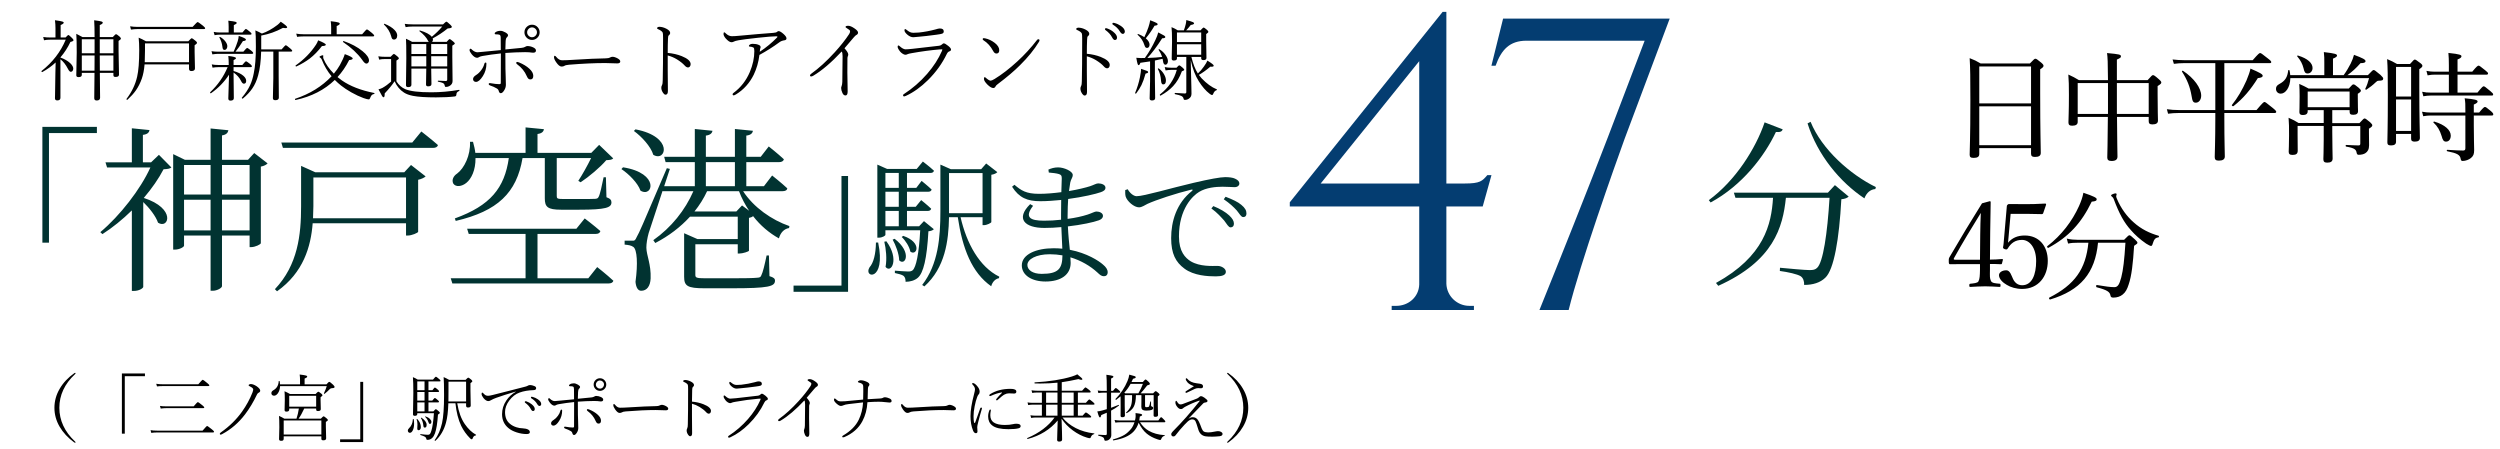
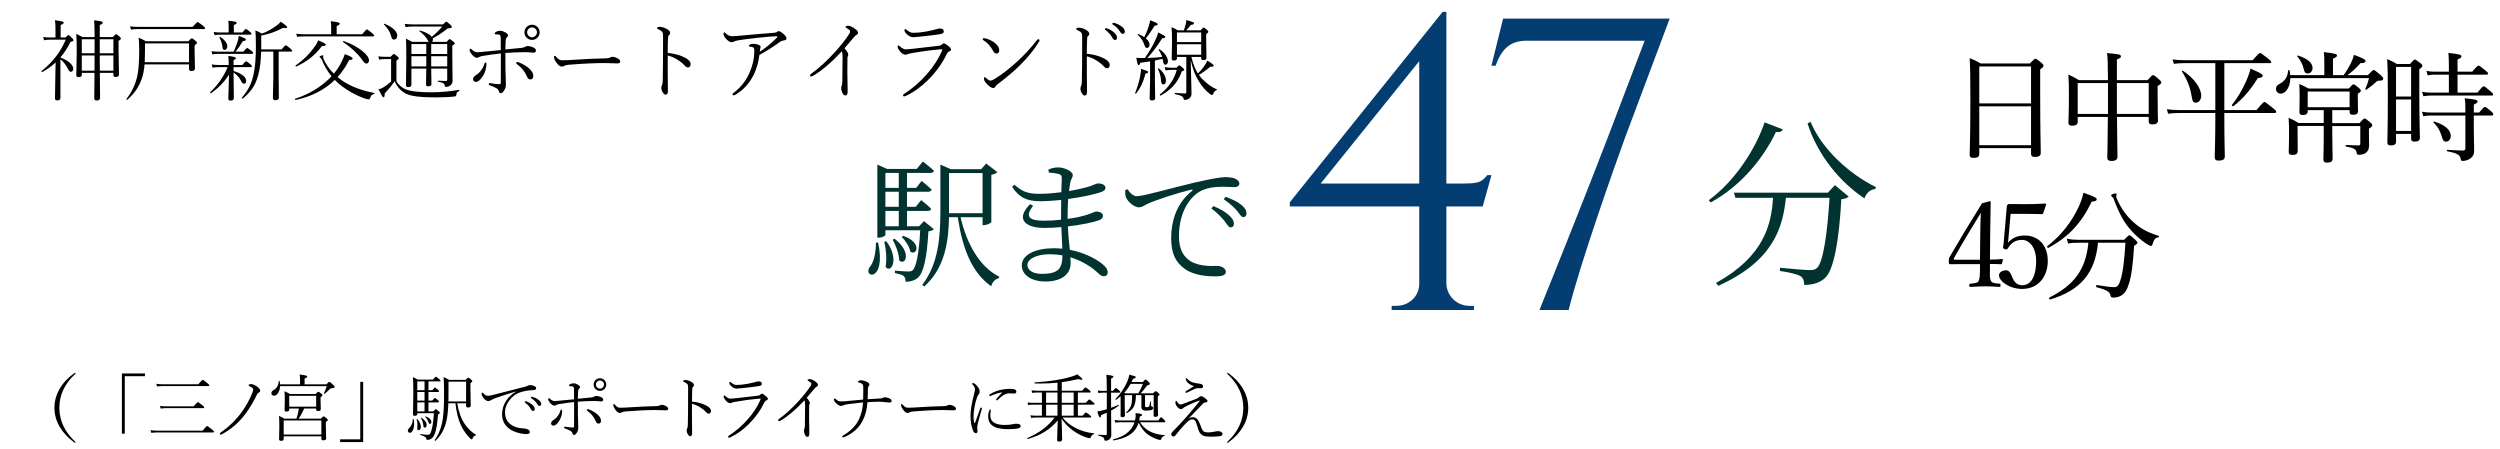
<svg xmlns="http://www.w3.org/2000/svg" width="379" height="68" viewBox="0 0 379 68" fill="none">
  <mask id="mask0_74_1534" style="mask-type:alpha" maskUnits="userSpaceOnUse" x="0" y="0" width="379" height="68">
    <rect width="379" height="68" fill="#D9D9D9" />
  </mask>
  <g mask="url(#mask0_74_1534)">
    <path d="M224.777 31.301H219.27V43.012C219.333 44.911 220.916 46.367 222.752 46.367H223.448V47H210.978V46.367H211.674C213.51 46.367 215.092 45.038 215.155 43.139V31.301H195.532V30.668L218.7 1.803H219.27V27.82H222.055C224.397 27.82 224.714 27.44 225.473 26.554H226.106L224.777 31.301ZM200.216 27.82H215.155V9.273L200.216 27.82ZM227.87 2.816H253.127L246.29 21.047C244.771 25.224 239.517 40.037 237.808 47H233.377C235.972 40.607 241.099 27.756 243.758 20.793L249.329 6.171H231.414C228.882 6.171 227.616 7.5 226.73 9.969H226.097L227.87 2.816Z" fill="#043D71" />
    <path d="M134.376 36.58C136.381 39.281 135.115 41.539 134.249 40.463C134.482 39.26 134.313 37.656 134.06 36.644L134.376 36.58ZM135.621 36.2C138.322 38.268 137.246 40.378 136.317 39.471C136.296 38.479 135.79 37.15 135.326 36.327L135.621 36.2ZM136.929 35.757C139.883 36.77 138.976 38.88 138.005 38.142C137.879 37.403 137.267 36.454 136.697 35.926L136.929 35.757ZM132.794 36.77H133.131C134.376 42.784 130.81 42.151 131.823 40.526C132.435 39.851 132.772 38.479 132.794 36.77ZM142.563 25.65V24.954L144.146 25.65H148.745L149.505 24.785L151.193 26.093C151.066 26.262 150.708 26.431 150.286 26.494V33.669C150.265 33.795 149.611 34.133 149.167 34.133H148.956V32.93H145.623C146.53 36.876 148.471 40.463 151.488 41.94L151.446 42.172C150.919 42.277 150.455 42.699 150.265 43.396C147.332 41.328 145.918 37.72 145.201 32.93H143.871C143.808 36.517 143.28 40.589 140.136 43.417L139.799 43.206C142.247 40.041 142.563 36.011 142.563 31.98V25.65ZM143.871 32.318H148.956V26.241H143.871V31.959V32.318ZM134.228 26.22V28.478H136.254V26.22H134.228ZM133.005 25.608V24.954L134.482 25.608H138.976L139.904 24.49C139.904 24.49 140.938 25.27 141.592 25.882C141.529 26.114 141.339 26.22 141.044 26.22H137.499V28.478H138.913L139.714 27.423C139.714 27.423 140.664 28.182 141.234 28.731C141.191 28.963 140.98 29.069 140.706 29.069H137.499V31.347H138.828L139.651 30.335C139.651 30.335 140.58 31.073 141.17 31.643C141.107 31.875 140.917 31.98 140.622 31.98H137.499V34.301H139.335L140.073 33.521L141.571 34.745C141.424 34.913 141.17 35.019 140.748 35.061C140.516 39.239 139.989 41.37 139.145 42.109C138.659 42.531 137.963 42.721 137.288 42.721C137.288 42.362 137.225 42.045 136.993 41.834C136.76 41.644 136.191 41.497 135.663 41.391V41.032C136.275 41.075 137.267 41.159 137.647 41.159C138.005 41.159 138.174 41.117 138.364 40.969C138.87 40.505 139.314 38.543 139.503 34.913H134.228V35.61C134.228 35.715 133.806 36.032 133.194 36.032H133.005V25.608ZM134.228 29.069V31.347H136.254V29.069H134.228ZM134.228 31.98V34.301H136.254V31.98H134.228ZM158.262 33.457C159.106 33.457 159.992 33.415 160.857 33.31V32.466L160.878 30.314C159.823 30.419 158.726 30.503 157.713 30.503C155.751 30.503 154.506 29.997 153.43 28.309L153.788 28.014C154.822 28.879 155.54 29.385 157.523 29.385C158.599 29.385 159.781 29.28 160.899 29.132L160.963 27.043C160.963 26.621 160.878 26.515 160.541 26.389C160.097 26.262 159.675 26.22 159 26.157L158.937 25.714C159.338 25.524 159.844 25.376 160.414 25.376C161.321 25.376 162.629 25.967 162.629 26.515C162.629 26.959 162.355 27.127 162.25 27.676C162.186 28.035 162.123 28.436 162.06 28.963C163.431 28.731 164.613 28.436 165.267 28.225C165.837 28.035 166.195 27.802 166.491 27.802C166.997 27.802 167.588 28.014 167.588 28.457C167.588 28.815 167.293 28.984 166.892 29.132C166.132 29.406 164.17 29.87 161.933 30.166C161.891 30.883 161.849 31.727 161.849 32.719V33.183C162.988 33.035 164.043 32.803 164.887 32.529C165.584 32.297 165.963 32.065 166.217 32.065C166.66 32.065 167.208 32.276 167.208 32.719C167.208 33.035 166.976 33.246 166.596 33.394C165.795 33.69 163.959 34.09 161.891 34.323C161.954 35.694 162.081 36.876 162.186 37.867C164.803 38.374 166.596 39.556 167.208 40.104C167.672 40.484 167.926 40.864 167.926 41.265C167.926 41.666 167.694 41.877 167.356 41.877C166.976 41.877 166.744 41.666 166.364 41.307C165.288 40.315 163.874 39.492 162.271 39.007L162.313 39.851C162.313 41.644 160.836 42.678 158.494 42.678C156.426 42.678 154.907 41.729 154.907 40.231C154.907 38.564 157.08 37.635 159.718 37.635C160.182 37.635 160.625 37.656 161.047 37.699L160.899 34.428C160.034 34.513 159.169 34.555 158.325 34.555C155.371 34.555 153.915 33.183 156.173 30.947L156.616 31.2C155.265 32.951 156.152 33.457 158.262 33.457ZM161.068 38.711C160.456 38.606 159.802 38.543 159.148 38.543C157.08 38.543 155.751 39.302 155.751 40.167C155.751 40.906 156.51 41.518 157.924 41.518C160.477 41.518 161.047 40.716 161.068 38.711ZM185.587 33.436C186.009 33.985 186.241 34.47 186.557 34.47C186.874 34.47 187.064 34.259 187.064 33.922C187.064 33.5 186.853 33.141 186.346 32.656C185.819 32.17 184.996 31.664 183.941 31.242L183.645 31.601C184.553 32.255 185.122 32.93 185.587 33.436ZM187.486 31.896C187.929 32.423 188.14 32.909 188.477 32.909C188.794 32.909 188.963 32.719 188.963 32.36C188.963 31.917 188.752 31.516 188.182 31.052C187.697 30.63 186.853 30.229 185.798 29.828L185.523 30.208C186.473 30.862 187 31.369 187.486 31.896ZM170.964 28.689C171.26 29.237 171.829 29.744 172.315 29.744C173.412 29.744 177.484 28.52 180.945 27.718C183.371 27.148 185.017 26.853 185.734 26.853C186.304 26.853 186.895 26.916 187.232 27.085C187.697 27.296 187.887 27.528 187.887 27.824C187.887 28.119 187.612 28.372 187.169 28.372C186.747 28.372 186.135 28.309 185.333 28.309C184.321 28.309 182.865 28.436 181.789 29.09C180.839 29.659 178.729 31.622 178.729 35.842C178.729 38.142 179.679 39.091 180.523 39.619C181.915 40.442 183.772 40.315 184.616 40.315C185.122 40.315 185.84 40.674 185.84 41.201C185.84 41.708 185.27 41.898 184.321 41.898C183.097 41.898 180.987 41.792 179.552 40.716C178.244 39.745 177.547 38.479 177.547 36.095C177.547 33.605 178.328 30.82 180.712 28.942C180.86 28.815 180.839 28.689 180.586 28.752C178.244 29.322 175.247 30.314 173.96 30.904C173.559 31.094 173.116 31.432 172.673 31.432C171.914 31.432 170.859 30.503 170.648 29.786C170.563 29.448 170.584 29.132 170.584 28.815L170.964 28.689Z" fill="#013331" />
    <path d="M267.516 18.549L270.255 19.606C270.146 19.931 269.902 20.067 269.225 20.013C267.489 23.7 264.1 28.119 259.329 30.695L259.057 30.343C263.097 27.387 266.161 22.534 267.516 18.549ZM274.484 18.467C276.192 22.67 280.503 26.465 284.38 28.363L284.299 28.662C283.567 28.716 282.97 29.204 282.645 30.071C278.958 27.631 275.542 23.51 274.023 18.711L274.484 18.467ZM262.853 29.204H277.114L278.172 28.065L280.259 29.8C280.069 29.99 279.717 30.153 279.148 30.207C278.822 36.199 278.036 40.889 276.708 42.109C275.948 42.841 274.864 43.194 273.508 43.194C273.535 42.651 273.373 42.136 272.966 41.865C272.478 41.567 271.068 41.242 269.821 41.079L269.848 40.591C271.258 40.727 273.671 40.944 274.322 40.944C274.891 40.944 275.162 40.889 275.46 40.618C276.382 39.805 277.033 35.385 277.358 29.99H270.743C270.282 34.464 268.872 39.561 260.494 43.329L260.142 42.896C267.462 38.856 268.547 34.003 268.791 29.99H263.097L262.853 29.204Z" fill="#013331" />
-     <path d="M6.425 19.232H14.69V20.177H7.424V36.787H6.425V19.232ZM31.925 30.278H27.901V34.924H31.925V30.278ZM33.654 30.278V34.924H37.84V30.278H33.654ZM31.925 29.495V25.012H27.901V29.495H31.925ZM33.654 29.495H37.84V25.012H33.654V29.495ZM26.254 24.228V23.364L28.036 24.228H31.925V19.475L34.626 19.745C34.545 20.123 34.329 20.42 33.654 20.528V24.228H37.597L38.542 23.202L40.568 24.769C40.406 24.958 40.028 25.174 39.542 25.255V36.868C39.515 37.057 38.678 37.463 38.083 37.463H37.84V35.707H33.654V43.377C33.654 43.648 32.925 44.08 32.249 44.08H31.925V35.707H27.901V37.246C27.901 37.436 27.226 37.841 26.497 37.841H26.254V24.228ZM15.99 24.607H19.988V19.448L22.662 19.718C22.608 20.096 22.337 20.366 21.662 20.447V24.607H22.905L24.093 23.472L25.983 25.39C25.741 25.579 25.389 25.633 24.795 25.66C24.066 27.064 23.04 28.55 21.797 30.008C26.74 31.602 25.578 34.789 23.958 33.762C23.607 32.736 22.634 31.521 21.716 30.629V43.486C21.716 43.675 21.122 44.107 20.285 44.107H19.988V31.899C18.583 33.276 17.044 34.519 15.531 35.491L15.207 35.194C18.178 32.709 21.311 28.685 22.797 25.39H16.233L15.99 24.607ZM42.648 21.609H62.499L63.876 19.934C63.876 19.934 65.416 21.122 66.388 21.987C66.334 22.284 66.037 22.419 65.659 22.419H42.891L42.648 21.609ZM45.646 26.119V25.147L47.806 26.119H61.284L62.31 25.012L64.525 26.74C64.336 26.929 63.903 27.145 63.39 27.253V35.14C63.363 35.302 62.418 35.707 61.824 35.707H61.554V33.843H47.401C47.131 37.382 45.997 41.325 42 44.161L41.675 43.837C45.16 40.163 45.646 35.599 45.646 31.278V26.119ZM47.455 33.087H61.554V26.902H47.509V31.251L47.455 33.087ZM70.818 34.681H87.374L88.643 33.114C88.643 33.114 90.102 34.222 91.02 35.032C90.939 35.329 90.696 35.464 90.291 35.464H81.486V42.189H89.183L90.534 40.487C90.534 40.487 92.046 41.676 92.992 42.567C92.91 42.837 92.641 42.972 92.262 42.972H68.576L68.333 42.189H79.676V35.464H71.061L70.818 34.681ZM71.25 21.501H71.709C71.871 22.095 72.006 22.662 72.06 23.175H79.676V19.313L82.458 19.583C82.404 19.961 82.134 20.231 81.486 20.312V23.175H89.642L90.831 21.96L92.965 24.012C92.775 24.228 92.451 24.255 91.911 24.282C90.993 25.363 89.291 26.794 88.022 27.631L87.671 27.415C88.265 26.524 89.075 25.066 89.615 23.958H84.403V29.711C84.403 30.089 84.484 30.17 85.402 30.17H87.914C88.994 30.17 89.859 30.17 90.237 30.143C90.534 30.116 90.642 30.062 90.75 29.846C90.966 29.468 91.236 28.199 91.506 26.875H91.857L91.938 29.9C92.532 30.116 92.695 30.332 92.695 30.683C92.695 31.467 91.884 31.791 87.806 31.791H85.051C82.998 31.791 82.593 31.359 82.593 30.062V23.958H79.217C78.326 29.252 75.436 32.007 69.089 33.492L68.954 33.114C74.329 31.17 76.489 28.523 77.138 23.958H72.087C72.114 25.822 71.439 27.118 70.71 27.712C70.034 28.28 69.089 28.415 68.711 27.82C68.441 27.253 68.765 26.659 69.305 26.308C70.359 25.525 71.358 23.553 71.25 21.501ZM96.341 19.61C102.174 20.717 100.986 24.634 99.041 23.472C98.663 22.203 97.259 20.69 96.097 19.853L96.341 19.61ZM94.45 25.363C100.095 26.254 98.96 30.035 97.097 28.901C96.692 27.739 95.341 26.389 94.207 25.633L94.45 25.363ZM100.689 23.769H105.334V19.556L108.008 19.826C107.954 20.204 107.657 20.474 107.009 20.555V23.769H111.411V19.556L114.139 19.826C114.085 20.204 113.815 20.474 113.14 20.555V23.769H115.328L116.543 22.203C116.543 22.203 117.947 23.31 118.839 24.147C118.758 24.445 118.488 24.579 118.109 24.579H113.14V28.226H115.814L117.056 26.605C117.056 26.605 118.488 27.739 119.352 28.55C119.325 28.847 119.028 28.982 118.65 28.982H112.654C114.247 31.44 117.002 33.357 119.676 34.276L119.622 34.573C118.893 34.681 118.326 35.248 118.082 36.139C116.624 35.329 115.274 34.194 114.166 32.763C114.031 32.898 113.815 32.979 113.545 33.033V38.003C113.518 38.138 112.6 38.435 112.087 38.435H111.843V37.03H105.415V41.649C105.415 42.081 105.523 42.189 106.955 42.189H110.979C112.816 42.189 114.247 42.162 114.733 42.108C115.193 42.081 115.301 42.027 115.409 41.757C115.652 41.298 115.922 40.136 116.219 38.732H116.57L116.651 41.865C117.299 42.054 117.488 42.243 117.488 42.54C117.488 43.431 116.543 43.702 110.925 43.702H106.793C104.2 43.702 103.714 43.35 103.714 41.946V35.356L105.74 36.247H111.843V32.844H104.605C103.174 34.411 101.418 35.761 99.339 36.841L99.041 36.409C101.769 34.492 103.876 31.845 105.118 28.982H100.473L100.446 28.928L98.339 35.329C98.123 36.112 97.988 36.922 97.988 37.544C98.015 38.759 98.717 40.055 98.636 42.216C98.582 43.377 98.069 44.08 97.205 44.08C96.719 44.08 96.422 43.593 96.341 42.729C96.719 39.974 96.584 37.841 96.016 37.436C95.665 37.193 95.287 37.139 94.693 37.084V36.49C94.693 36.49 95.584 36.49 95.882 36.49C96.179 36.49 96.287 36.49 96.53 35.923C97.016 35.032 97.016 35.032 101.094 25.498L101.553 25.606L100.689 28.226H105.334V24.579H100.905L100.689 23.769ZM107.009 28.226H111.411V24.579H107.009V28.226ZM107.198 28.982C106.685 30.089 106.037 31.116 105.28 32.061H111.627L112.492 31.143L113.572 31.953C112.978 31.062 112.438 30.062 112.033 28.982H107.198ZM128.566 44.242H120.302V43.296H127.567V26.686H128.566V44.242Z" fill="#013331" />
    <path d="M9.162 8.697V8.723C9.779 8.943 10.274 9.228 10.646 9.578C10.952 9.872 11.106 10.149 11.106 10.408C11.106 10.555 11.065 10.676 10.983 10.771C10.909 10.848 10.827 10.887 10.736 10.887C10.594 10.887 10.447 10.736 10.296 10.434C9.963 9.79 9.585 9.308 9.162 8.989V14.828C9.162 15.091 9 15.223 8.676 15.223C8.447 15.223 8.332 15.113 8.332 14.892C8.332 14.858 8.336 14.698 8.345 14.413C8.367 13.51 8.384 12.386 8.397 11.043C8.397 10.529 8.41 10.004 8.436 9.468C7.848 10.021 7.176 10.505 6.42 10.92C6.416 10.924 6.407 10.926 6.394 10.926C6.321 10.926 6.284 10.885 6.284 10.803C6.284 10.786 6.291 10.771 6.304 10.758C7.971 9.444 9.192 7.863 9.965 6.014H7.665C7.241 6.014 6.911 6.044 6.673 6.105L6.55 5.606C6.839 5.658 7.211 5.683 7.665 5.683H8.41V4.277C8.41 3.875 8.384 3.471 8.332 3.065C8.907 3.143 9.28 3.21 9.453 3.266C9.591 3.309 9.661 3.368 9.661 3.441C9.661 3.545 9.505 3.664 9.194 3.798V5.683H9.939C10.168 5.433 10.313 5.308 10.373 5.308C10.434 5.308 10.615 5.459 10.918 5.761C11.069 5.912 11.145 6.023 11.145 6.092C11.145 6.2 10.989 6.288 10.678 6.357C10.263 7.23 9.758 8.01 9.162 8.697ZM15.137 11.043C15.141 12.093 15.15 13.032 15.163 13.862C15.171 14.467 15.175 14.782 15.175 14.808C15.175 15.093 15.003 15.236 14.657 15.236C14.411 15.236 14.288 15.117 14.288 14.879C14.288 14.819 14.29 14.635 14.294 14.329C14.312 13.374 14.322 12.278 14.327 11.043H12.402V11.347C12.402 11.576 12.242 11.691 11.922 11.691C11.685 11.691 11.566 11.602 11.566 11.425L11.631 7.965C11.631 6.643 11.609 5.696 11.566 5.126C11.985 5.329 12.298 5.493 12.506 5.619H14.339C14.339 4.53 14.318 3.681 14.275 3.072C14.871 3.145 15.242 3.208 15.389 3.26C15.515 3.299 15.577 3.359 15.577 3.441C15.577 3.562 15.426 3.681 15.124 3.798V5.619H17.1C17.364 5.325 17.53 5.178 17.599 5.178C17.66 5.178 17.832 5.297 18.118 5.534C18.26 5.668 18.331 5.772 18.331 5.846C18.331 5.936 18.213 6.055 17.975 6.202V7.77L18.04 11.309C18.04 11.546 17.871 11.665 17.534 11.665C17.396 11.665 17.303 11.641 17.256 11.594C17.213 11.55 17.191 11.473 17.191 11.36V11.043H15.137ZM15.137 10.712H17.191V8.405H15.124L15.137 10.712ZM14.327 10.712L14.339 8.405H12.402V10.712H14.327ZM15.124 8.075H17.191V5.949H15.124V8.075ZM14.339 8.075V5.949H12.402V8.075H14.339ZM28.655 9.76H21.916C21.847 10.607 21.708 11.324 21.501 11.911C21.263 12.589 20.959 13.192 20.587 13.719C20.268 14.169 19.846 14.635 19.324 15.119C19.315 15.128 19.302 15.132 19.285 15.132C19.207 15.132 19.168 15.098 19.168 15.028C19.168 15.02 19.172 15.009 19.181 14.996C19.98 13.946 20.516 12.827 20.788 11.639C21 10.736 21.106 9.384 21.106 7.582C21.106 6.895 21.078 6.271 21.021 5.709C21.354 5.843 21.721 6.025 22.123 6.254H28.552C28.841 5.943 29.012 5.787 29.064 5.787C29.129 5.787 29.327 5.925 29.66 6.202C29.794 6.306 29.861 6.403 29.861 6.494C29.861 6.593 29.742 6.716 29.504 6.863V7.887L29.556 10.369C29.556 10.637 29.375 10.771 29.012 10.771C28.774 10.771 28.655 10.654 28.655 10.421V9.76ZM28.655 9.429V6.584H21.981V7.66C21.981 8.321 21.968 8.911 21.942 9.429H28.655ZM19.855 4.485L19.725 3.986C20.075 4.046 20.451 4.076 20.853 4.076H29.2C29.64 3.588 29.893 3.344 29.958 3.344C30.04 3.344 30.306 3.525 30.755 3.888C30.984 4.07 31.099 4.204 31.099 4.29C31.099 4.368 31.04 4.407 30.924 4.407H20.853C20.559 4.407 20.227 4.433 19.855 4.485ZM35.409 10.181V10.764C36.057 10.95 36.554 11.194 36.899 11.496C37.18 11.743 37.32 11.993 37.32 12.248C37.32 12.542 37.202 12.689 36.964 12.689C36.813 12.689 36.666 12.538 36.523 12.235C36.299 11.773 35.927 11.358 35.409 10.991V11.386L35.448 14.873C35.448 15.128 35.279 15.255 34.942 15.255C34.722 15.255 34.612 15.145 34.612 14.925C34.612 14.774 34.627 14.279 34.657 13.441C34.683 12.585 34.705 11.879 34.722 11.322C34 12.428 33.089 13.365 31.987 14.134C31.978 14.143 31.968 14.147 31.955 14.147C31.886 14.147 31.851 14.104 31.851 14.017C31.851 14 31.855 13.987 31.864 13.979C33.022 12.89 33.903 11.624 34.508 10.181H33.063C32.791 10.181 32.51 10.207 32.22 10.259L32.104 9.76C32.393 9.82 32.706 9.85 33.043 9.85H34.676V9.799C34.676 9.319 34.655 8.881 34.612 8.483C35.389 8.569 35.778 8.68 35.778 8.814C35.778 8.9 35.655 9.002 35.409 9.118V9.85H36.737C37.04 9.479 37.225 9.293 37.294 9.293C37.368 9.293 37.584 9.436 37.943 9.721C38.102 9.85 38.182 9.965 38.182 10.064C38.182 10.142 38.124 10.181 38.007 10.181H35.409ZM42.246 7.822V11.471L42.272 14.808C42.272 15.063 42.09 15.19 41.727 15.19C41.49 15.19 41.371 15.085 41.371 14.873L41.436 11.846V7.822H39.589C39.554 9.265 39.403 10.464 39.135 11.419C38.928 12.192 38.632 12.857 38.247 13.415C37.897 13.929 37.422 14.437 36.821 14.938C36.813 14.946 36.802 14.951 36.789 14.951C36.698 14.951 36.653 14.912 36.653 14.834C36.653 14.821 36.657 14.812 36.666 14.808C37.223 14.151 37.642 13.514 37.923 12.896C38.165 12.373 38.349 11.771 38.474 11.088C38.686 10.103 38.791 8.768 38.791 7.083C38.791 5.861 38.766 5.035 38.714 4.608C39.107 4.776 39.437 4.936 39.705 5.087C40.487 4.819 41.276 4.381 42.071 3.772C42.213 3.664 42.377 3.504 42.563 3.292C43.211 3.729 43.535 4.007 43.535 4.128C43.535 4.219 43.444 4.264 43.263 4.264C43.164 4.264 43.041 4.251 42.894 4.225C41.844 4.796 40.746 5.184 39.602 5.392V7.492H42.686C43.049 7.068 43.261 6.856 43.321 6.856C43.395 6.856 43.628 7.025 44.021 7.362C44.207 7.513 44.3 7.628 44.3 7.705C44.3 7.783 44.239 7.822 44.118 7.822H42.246ZM34.663 4.925V4.076C34.663 3.757 34.646 3.443 34.612 3.137C35.169 3.197 35.532 3.253 35.7 3.305C35.826 3.348 35.888 3.407 35.888 3.48C35.888 3.571 35.741 3.681 35.448 3.811V4.925H36.75C37.044 4.562 37.221 4.381 37.282 4.381C37.338 4.381 37.541 4.528 37.891 4.822C38.051 4.947 38.13 5.048 38.13 5.126C38.13 5.213 38.072 5.256 37.956 5.256H33.322C33.067 5.256 32.803 5.282 32.531 5.334L32.395 4.835C32.685 4.895 32.989 4.925 33.309 4.925H34.663ZM35.422 7.835C35.69 7.23 35.893 6.707 36.031 6.267C36.121 5.969 36.175 5.694 36.193 5.444C36.919 5.677 37.282 5.863 37.282 6.001C37.282 6.131 37.13 6.206 36.828 6.228C36.413 6.893 36.037 7.429 35.7 7.835H36.893C37.208 7.455 37.405 7.265 37.483 7.265C37.534 7.265 37.746 7.412 38.117 7.705C38.295 7.848 38.383 7.962 38.383 8.049C38.383 8.127 38.325 8.166 38.208 8.166H33.004C32.81 8.166 32.54 8.191 32.194 8.243L32.065 7.757C32.371 7.809 32.685 7.835 33.004 7.835H35.422ZM33.257 5.671C33.257 5.666 33.257 5.66 33.257 5.651C33.257 5.612 33.281 5.593 33.328 5.593C33.341 5.593 33.354 5.595 33.367 5.599C33.704 5.785 33.979 6.023 34.19 6.312C34.372 6.563 34.462 6.792 34.462 6.999C34.462 7.172 34.417 7.314 34.326 7.427C34.249 7.522 34.158 7.569 34.054 7.569C33.938 7.569 33.855 7.53 33.808 7.453C33.761 7.379 33.728 7.245 33.711 7.051C33.659 6.593 33.508 6.133 33.257 5.671ZM50.755 12.119C49.2 13.622 47.223 14.635 44.825 15.158C44.756 15.171 44.722 15.128 44.722 15.028C44.722 14.998 44.735 14.979 44.761 14.97C46.977 14.236 48.813 13.099 50.269 11.561C49.66 10.848 49.159 9.995 48.766 9.002C48.714 8.885 48.649 8.805 48.571 8.762C48.48 8.727 48.435 8.675 48.435 8.606C48.435 8.572 48.508 8.522 48.655 8.457C48.776 8.405 48.865 8.379 48.921 8.379C48.981 8.379 49.012 8.405 49.012 8.457L48.992 8.645C48.992 8.727 49.01 8.816 49.044 8.911C49.368 9.693 49.891 10.444 50.612 11.166C50.984 10.721 51.289 10.287 51.526 9.863C51.867 9.254 52.116 8.701 52.272 8.204C53.071 8.498 53.47 8.719 53.47 8.865C53.47 8.991 53.291 9.071 52.932 9.105C52.431 10.095 51.844 10.954 51.17 11.684C51.451 11.913 51.667 12.08 51.818 12.183C53.066 13.056 54.702 13.693 56.724 14.095C56.758 14.104 56.775 14.125 56.775 14.16C56.775 14.207 56.754 14.236 56.711 14.244C56.529 14.283 56.402 14.35 56.328 14.445C56.264 14.519 56.186 14.668 56.095 14.892C56.06 15.009 55.991 15.067 55.888 15.067C55.749 15.067 55.488 15 55.103 14.866C54.538 14.663 53.917 14.372 53.244 13.992C52.647 13.65 52.133 13.309 51.701 12.968C51.403 12.734 51.088 12.451 50.755 12.119ZM50.204 5.191V4.154C50.204 3.847 50.183 3.534 50.139 3.214C50.736 3.279 51.127 3.344 51.312 3.409C51.442 3.452 51.507 3.51 51.507 3.584C51.507 3.7 51.351 3.821 51.04 3.947V5.191H54.903C55.313 4.703 55.553 4.459 55.622 4.459C55.704 4.459 55.961 4.64 56.393 5.003C56.613 5.184 56.724 5.318 56.724 5.405C56.724 5.483 56.661 5.521 56.536 5.521H45.985C45.653 5.521 45.337 5.543 45.039 5.586L44.91 5.1C45.238 5.161 45.597 5.191 45.985 5.191H50.204ZM52.019 6.377C52.002 6.364 51.993 6.349 51.993 6.332C51.993 6.262 52.025 6.228 52.09 6.228C52.099 6.228 52.105 6.228 52.109 6.228C53.246 6.621 54.194 7.129 54.954 7.751C55.611 8.286 55.939 8.762 55.939 9.176C55.939 9.306 55.901 9.416 55.823 9.507C55.745 9.598 55.65 9.643 55.538 9.643C55.365 9.643 55.147 9.442 54.883 9.04C54.2 8.094 53.246 7.206 52.019 6.377ZM44.929 10.077C44.92 10.077 44.914 10.077 44.91 10.077C44.836 10.077 44.8 10.038 44.8 9.961C44.8 9.939 44.808 9.924 44.825 9.915C46.091 9.025 47.122 7.973 47.917 6.759C48.033 6.582 48.139 6.366 48.234 6.111C49.008 6.427 49.394 6.647 49.394 6.772C49.394 6.902 49.198 6.973 48.804 6.986C48.225 7.742 47.612 8.371 46.964 8.872C46.389 9.308 45.711 9.71 44.929 10.077ZM65.369 10.395C65.373 10.861 65.382 11.395 65.395 11.995C65.404 12.415 65.408 12.665 65.408 12.747C65.408 12.976 65.24 13.091 64.903 13.091C64.691 13.091 64.585 12.998 64.585 12.812L64.624 10.395H62.369V12.851C62.369 13.088 62.204 13.207 61.876 13.207C61.656 13.207 61.546 13.11 61.546 12.916L61.597 8.827C61.597 7.271 61.58 6.286 61.546 5.871C61.878 6.018 62.191 6.178 62.485 6.351H65C64.974 6.325 64.937 6.267 64.889 6.176C64.643 5.679 64.211 5.197 63.593 4.731C63.581 4.718 63.574 4.705 63.574 4.692C63.574 4.644 63.602 4.621 63.658 4.621C63.663 4.621 63.667 4.621 63.671 4.621C64.557 4.88 65.153 5.2 65.46 5.58C66.103 5.044 66.631 4.526 67.041 4.024H62.531C62.138 4.024 61.792 4.055 61.494 4.115L61.358 3.616C61.729 3.668 62.12 3.694 62.531 3.694H67.164C67.436 3.422 67.609 3.286 67.683 3.286C67.743 3.286 67.938 3.439 68.266 3.746C68.426 3.906 68.506 4.016 68.506 4.076C68.506 4.21 68.292 4.29 67.864 4.316C67.16 4.891 66.404 5.392 65.596 5.82C65.622 5.871 65.635 5.934 65.635 6.008C65.635 6.15 65.589 6.265 65.499 6.351H67.709C67.951 6.066 68.104 5.923 68.169 5.923C68.238 5.923 68.419 6.049 68.713 6.299C68.873 6.433 68.953 6.53 68.953 6.591C68.953 6.66 68.825 6.77 68.57 6.921V8.626L68.609 12.294C68.609 12.626 68.436 12.883 68.091 13.065C67.935 13.143 67.765 13.181 67.579 13.181C67.484 13.181 67.426 13.097 67.404 12.929C67.382 12.782 67.294 12.667 67.138 12.585C66.996 12.516 66.758 12.449 66.425 12.384C66.386 12.38 66.367 12.354 66.367 12.307C66.367 12.255 66.386 12.229 66.425 12.229C66.914 12.263 67.296 12.281 67.573 12.281C67.724 12.281 67.799 12.209 67.799 12.067V10.395H65.369ZM64.624 10.064V8.522H62.369V10.064H64.624ZM65.369 10.064H67.799V8.522H65.369V10.064ZM65.369 6.681V8.191H67.799V6.681H65.369ZM64.624 6.681H62.369V8.191H64.624V6.681ZM58.215 3.72C58.206 3.707 58.202 3.694 58.202 3.681C58.202 3.629 58.23 3.603 58.286 3.603C58.294 3.603 58.303 3.605 58.312 3.61C58.994 3.891 59.5 4.208 59.828 4.562C60.087 4.839 60.217 5.111 60.217 5.379C60.217 5.586 60.165 5.746 60.062 5.858C59.975 5.954 59.867 6.001 59.737 6.001C59.604 6.001 59.506 5.958 59.446 5.871C59.394 5.802 59.346 5.677 59.303 5.496C59.139 4.86 58.776 4.269 58.215 3.72ZM69.588 13.622C69.635 13.614 69.659 13.639 69.659 13.7C69.659 13.739 69.644 13.767 69.614 13.784C69.432 13.875 69.316 13.959 69.264 14.037C69.221 14.106 69.193 14.225 69.18 14.393C69.167 14.519 69.095 14.594 68.966 14.62C68.21 14.715 67.251 14.763 66.088 14.763C64.563 14.763 63.408 14.687 62.621 14.536C62.051 14.428 61.591 14.259 61.241 14.03C60.627 13.637 60.154 13.067 59.822 12.319C59.429 12.907 58.93 13.518 58.325 14.153C58.325 14.21 58.323 14.251 58.318 14.277C58.318 14.592 58.26 14.75 58.143 14.75C58.078 14.75 58.003 14.678 57.916 14.536C57.826 14.389 57.647 14.059 57.379 13.544C57.621 13.484 57.824 13.408 57.988 13.318C58.428 13.071 58.863 12.756 59.29 12.371V8.95H58.454C58.035 8.95 57.711 8.98 57.482 9.04L57.353 8.535C57.638 8.587 58.005 8.613 58.454 8.613H59.213C59.493 8.315 59.66 8.166 59.712 8.166C59.764 8.166 59.941 8.293 60.243 8.548C60.394 8.677 60.47 8.775 60.47 8.839C60.47 8.922 60.347 9.036 60.1 9.183V12.332C60.45 12.89 60.902 13.287 61.455 13.525C62.202 13.836 63.511 13.992 65.382 13.992C66.769 13.992 68.171 13.868 69.588 13.622ZM80.657 3.746C80.998 3.746 81.284 3.873 81.513 4.128C81.711 4.348 81.811 4.606 81.811 4.899C81.811 5.241 81.683 5.526 81.428 5.755C81.208 5.954 80.951 6.053 80.657 6.053C80.316 6.053 80.031 5.925 79.802 5.671C79.603 5.45 79.504 5.193 79.504 4.899C79.504 4.558 79.631 4.273 79.886 4.044C80.106 3.845 80.363 3.746 80.657 3.746ZM80.657 4.154C80.441 4.154 80.257 4.238 80.106 4.407C79.977 4.549 79.912 4.714 79.912 4.899C79.912 5.115 79.996 5.299 80.165 5.45C80.307 5.58 80.471 5.645 80.657 5.645C80.873 5.645 81.057 5.56 81.208 5.392C81.338 5.249 81.402 5.085 81.402 4.899C81.402 4.683 81.318 4.5 81.15 4.348C81.007 4.219 80.843 4.154 80.657 4.154ZM78.402 9.747C78.307 9.678 78.259 9.611 78.259 9.546C78.259 9.442 78.318 9.39 78.434 9.39C78.469 9.39 78.557 9.416 78.7 9.468C79.339 9.736 79.853 10.049 80.242 10.408C80.644 10.771 80.845 11.134 80.845 11.496C80.845 11.859 80.698 12.041 80.404 12.041C80.275 12.041 80.171 12.002 80.093 11.924C80.016 11.851 79.933 11.717 79.847 11.522C79.553 10.831 79.072 10.239 78.402 9.747ZM76.613 7.498C77.715 7.399 78.527 7.319 79.05 7.258C79.27 7.237 79.439 7.193 79.555 7.129C79.72 7.029 79.847 6.98 79.938 6.98C80.249 6.98 80.545 7.047 80.826 7.18C81.111 7.31 81.253 7.47 81.253 7.66C81.253 7.88 81.106 7.991 80.813 7.991C80.748 7.991 80.655 7.982 80.534 7.965C80.391 7.943 80.286 7.93 80.216 7.926C80.061 7.913 79.86 7.906 79.614 7.906C79.506 7.906 79.398 7.908 79.29 7.913C78.659 7.913 77.767 7.952 76.613 8.029C76.618 8.276 76.62 8.684 76.62 9.254C76.62 9.816 76.622 10.205 76.626 10.421C76.626 10.797 76.639 11.231 76.665 11.723C76.682 12.363 76.691 12.739 76.691 12.851C76.691 13.132 76.615 13.397 76.464 13.648C76.278 13.968 76.097 14.128 75.92 14.128C75.773 14.128 75.671 14.022 75.615 13.81C75.572 13.629 75.471 13.495 75.311 13.408C75.017 13.231 74.674 13.078 74.28 12.948C74.155 12.905 74.092 12.834 74.092 12.734C74.092 12.643 74.142 12.598 74.241 12.598C74.254 12.598 74.267 12.598 74.28 12.598C74.898 12.706 75.365 12.76 75.68 12.76C75.784 12.76 75.851 12.743 75.881 12.708C75.907 12.678 75.92 12.611 75.92 12.508L75.933 8.101C74.909 8.209 73.989 8.336 73.172 8.483C72.956 8.518 72.792 8.565 72.68 8.626C72.541 8.716 72.427 8.762 72.336 8.762C72.077 8.762 71.803 8.585 71.513 8.23C71.293 7.954 71.183 7.738 71.183 7.582C71.183 7.526 71.202 7.476 71.241 7.433C71.275 7.399 71.31 7.381 71.345 7.381C71.388 7.381 71.466 7.44 71.578 7.556C71.859 7.803 72.129 7.926 72.388 7.926C72.509 7.926 72.757 7.904 73.133 7.861C74.74 7.705 75.669 7.617 75.92 7.595L75.907 5.748C75.907 5.489 75.853 5.331 75.745 5.275C75.659 5.228 75.455 5.204 75.136 5.204C75.041 5.204 74.993 5.159 74.993 5.068C74.993 4.999 75.041 4.934 75.136 4.873C75.33 4.739 75.579 4.673 75.881 4.673C76.093 4.673 76.345 4.757 76.639 4.925C76.894 5.076 77.022 5.217 77.022 5.346C77.022 5.45 76.959 5.558 76.834 5.671C76.726 5.761 76.665 5.969 76.652 6.293C76.635 6.703 76.622 7.105 76.613 7.498ZM73.438 9.643C73.472 9.535 73.531 9.481 73.613 9.481C73.699 9.481 73.742 9.535 73.742 9.643C73.742 10.343 73.561 10.976 73.198 11.542C72.826 12.125 72.479 12.417 72.155 12.417C72.016 12.417 71.906 12.371 71.824 12.281C71.751 12.203 71.714 12.106 71.714 11.989C71.714 11.764 71.878 11.553 72.207 11.354C72.487 11.177 72.742 10.928 72.971 10.609C73.187 10.328 73.343 10.006 73.438 9.643ZM94.033 9.306C94.033 9.509 93.882 9.611 93.58 9.611L91.752 9.559C90.162 9.559 88.335 9.643 86.27 9.812C85.911 9.842 85.674 9.9 85.557 9.987C85.457 10.056 85.315 10.09 85.129 10.09C84.883 10.09 84.609 9.868 84.306 9.423C84.094 9.116 83.989 8.865 83.989 8.671C83.989 8.528 84.023 8.457 84.092 8.457C84.166 8.457 84.246 8.515 84.332 8.632C84.604 8.969 84.896 9.138 85.207 9.138C85.652 9.138 86.263 9.112 87.041 9.06C89.007 8.935 90.594 8.863 91.804 8.846C92.106 8.846 92.335 8.801 92.491 8.71C92.616 8.641 92.75 8.606 92.893 8.606C93.014 8.606 93.182 8.649 93.398 8.736C93.822 8.922 94.033 9.112 94.033 9.306ZM101.227 8.023C102.001 8.092 102.703 8.252 103.333 8.502C104.245 8.865 104.701 9.272 104.701 9.721C104.701 9.885 104.653 10.017 104.558 10.116C104.48 10.19 104.396 10.226 104.306 10.226C104.137 10.226 103.964 10.125 103.787 9.922C103.515 9.619 103.122 9.308 102.608 8.989C102.176 8.729 101.715 8.535 101.227 8.405C101.227 9.477 101.227 10.229 101.227 10.661L101.253 13.797C101.253 14.169 101.134 14.354 100.897 14.354C100.78 14.354 100.663 14.274 100.547 14.115C100.352 13.842 100.255 13.572 100.255 13.305C100.255 13.162 100.29 13.03 100.359 12.909C100.432 12.767 100.469 12.518 100.469 12.164C100.495 11.352 100.508 10.492 100.508 9.585C100.517 8.712 100.521 7.433 100.521 5.748C100.521 5.29 100.504 5.025 100.469 4.951C100.378 4.761 100.141 4.584 99.756 4.42C99.657 4.381 99.607 4.329 99.607 4.264C99.607 4.208 99.65 4.158 99.737 4.115C99.806 4.081 99.873 4.063 99.938 4.063C100.288 4.063 100.651 4.161 101.026 4.355C101.407 4.554 101.597 4.765 101.597 4.99C101.597 5.128 101.517 5.262 101.357 5.392C101.309 5.431 101.279 5.595 101.266 5.884C101.24 6.455 101.227 7.168 101.227 8.023ZM115.128 8.328C114.995 9.412 114.707 10.412 114.267 11.328C113.636 12.598 112.746 13.588 111.597 14.296C111.419 14.404 111.296 14.458 111.227 14.458C111.119 14.458 111.065 14.4 111.065 14.283C111.065 14.21 111.115 14.14 111.214 14.076C112.303 13.264 113.122 12.214 113.67 10.926C114.128 9.842 114.357 8.781 114.357 7.744C114.357 7.442 114.314 7.265 114.228 7.213C114.102 7.131 113.91 7.081 113.651 7.064C113.573 7.064 113.534 7.034 113.534 6.973C113.534 6.891 113.586 6.815 113.69 6.746C113.806 6.677 113.949 6.643 114.118 6.643C114.476 6.643 114.776 6.697 115.018 6.805C115.213 6.874 115.31 6.993 115.31 7.161C115.31 7.191 115.299 7.234 115.278 7.291C115.252 7.351 115.236 7.392 115.232 7.414C115.219 7.448 115.202 7.593 115.18 7.848C116.139 7.213 117.016 6.489 117.811 5.677C117.846 5.642 117.863 5.61 117.863 5.58C117.863 5.528 117.809 5.502 117.701 5.502C117.217 5.502 116.276 5.578 114.876 5.729C113.398 5.893 112.437 6.016 111.992 6.098C111.599 6.172 111.357 6.239 111.266 6.299C111.162 6.368 111.037 6.403 110.89 6.403C110.648 6.403 110.348 6.2 109.989 5.794C109.786 5.539 109.685 5.325 109.685 5.152C109.685 4.984 109.724 4.899 109.801 4.899C109.849 4.899 109.925 4.953 110.028 5.061C110.326 5.346 110.633 5.489 110.949 5.489C111.242 5.489 111.653 5.463 112.18 5.411C114.107 5.23 115.785 5.087 117.215 4.984C117.526 4.962 117.725 4.908 117.811 4.822C117.881 4.752 117.956 4.718 118.038 4.718C118.207 4.718 118.453 4.86 118.777 5.146C119.079 5.418 119.231 5.642 119.231 5.82C119.231 5.984 119.125 6.081 118.913 6.111C118.615 6.154 118.371 6.247 118.181 6.39C117.222 7.098 116.204 7.744 115.128 8.328ZM127.597 7.809C126.038 9.477 124.597 10.704 123.275 11.49C123.154 11.559 123.052 11.594 122.97 11.594C122.854 11.594 122.795 11.535 122.795 11.419C122.795 11.35 122.862 11.265 122.996 11.166C124.124 10.362 125.306 9.284 126.541 7.932C127.444 6.939 128.172 6.018 128.725 5.172C128.824 5.029 128.874 4.878 128.874 4.718C128.874 4.61 128.71 4.463 128.382 4.277C128.248 4.195 128.181 4.135 128.181 4.096C128.181 3.97 128.319 3.908 128.595 3.908C128.85 3.908 129.177 4.048 129.574 4.329C129.911 4.562 130.08 4.768 130.08 4.945C130.08 5.109 129.982 5.236 129.788 5.327C129.727 5.353 129.604 5.472 129.418 5.683C129.03 6.146 128.565 6.69 128.025 7.317C128.405 7.736 128.595 8.051 128.595 8.263C128.595 8.349 128.578 8.427 128.544 8.496C128.496 8.6 128.472 8.708 128.472 8.82C128.464 9.287 128.459 10.015 128.459 11.004L128.505 13.862C128.505 14.268 128.395 14.471 128.174 14.471C127.976 14.471 127.82 14.344 127.708 14.089C127.582 13.812 127.52 13.564 127.52 13.343C127.52 13.248 127.541 13.155 127.585 13.065C127.645 12.922 127.682 12.702 127.695 12.404C127.721 11.194 127.734 9.902 127.734 8.528C127.734 8.148 127.688 7.908 127.597 7.809ZM138.472 4.971C138.74 4.971 139.019 4.958 139.308 4.932C140.168 4.837 141 4.681 141.803 4.465C142.11 4.366 142.335 4.316 142.477 4.316C142.875 4.316 143.073 4.467 143.073 4.77C143.073 4.925 142.994 5.035 142.834 5.1C142.717 5.148 142.43 5.202 141.972 5.262C140.84 5.413 139.956 5.515 139.321 5.567C138.764 5.619 138.477 5.645 138.459 5.645C138.157 5.645 137.857 5.515 137.559 5.256C137.265 5.005 137.118 4.785 137.118 4.595C137.118 4.469 137.152 4.407 137.222 4.407C137.273 4.407 137.336 4.439 137.409 4.504C137.638 4.685 137.82 4.806 137.954 4.867C138.105 4.936 138.278 4.971 138.472 4.971ZM137.286 7.479C137.485 7.479 137.831 7.453 138.323 7.401C138.768 7.349 140.123 7.193 142.387 6.934C142.559 6.908 142.7 6.841 142.808 6.733C142.911 6.625 143 6.571 143.073 6.571C143.207 6.571 143.432 6.699 143.747 6.954C144.033 7.178 144.175 7.366 144.175 7.517C144.175 7.638 144.095 7.727 143.935 7.783C143.775 7.826 143.644 7.954 143.54 8.166C142.844 9.617 141.89 10.944 140.676 12.145C139.609 13.199 138.498 13.994 137.345 14.529C137.198 14.59 137.114 14.62 137.092 14.62C136.967 14.62 136.904 14.557 136.904 14.432C136.904 14.376 136.939 14.324 137.008 14.277C138.334 13.417 139.518 12.389 140.559 11.192C141.527 10.077 142.272 8.924 142.795 7.731C142.838 7.628 142.86 7.561 142.86 7.53C142.86 7.496 142.838 7.479 142.795 7.479C142.661 7.479 142.544 7.483 142.445 7.492C141.106 7.604 139.686 7.794 138.187 8.062C137.885 8.114 137.686 8.163 137.591 8.211C137.483 8.271 137.368 8.302 137.247 8.302C137.131 8.302 136.988 8.245 136.82 8.133C136.681 8.042 136.563 7.939 136.463 7.822C136.208 7.502 136.081 7.26 136.081 7.096C136.081 6.962 136.12 6.895 136.198 6.895C136.254 6.895 136.312 6.926 136.373 6.986C136.731 7.314 137.036 7.479 137.286 7.479ZM150.177 12.229C150.289 12.229 150.488 12.145 150.773 11.976C151.87 11.306 153.024 10.416 154.233 9.306C155.318 8.312 156.309 7.232 157.208 6.066C157.273 5.988 157.333 5.949 157.389 5.949C157.523 5.949 157.59 5.999 157.59 6.098C157.59 6.163 157.564 6.241 157.513 6.332C156.795 7.515 155.838 8.697 154.642 9.876C153.778 10.745 152.646 11.706 151.246 12.76C151.069 12.89 150.959 13.009 150.915 13.117C150.842 13.268 150.727 13.343 150.572 13.343C150.347 13.343 150.06 13.175 149.71 12.838C149.347 12.475 149.166 12.183 149.166 11.963C149.166 11.786 149.205 11.697 149.282 11.697C149.33 11.697 149.388 11.732 149.457 11.801C149.781 12.086 150.021 12.229 150.177 12.229ZM149.094 6.105C149.017 6.057 148.978 6.001 148.978 5.936C148.978 5.837 149.027 5.787 149.127 5.787C149.2 5.787 149.274 5.796 149.347 5.813C149.857 5.917 150.345 6.148 150.812 6.507C151.261 6.861 151.486 7.228 151.486 7.608C151.486 7.945 151.345 8.114 151.064 8.114C150.866 8.122 150.697 7.993 150.559 7.725C150.183 7.016 149.695 6.476 149.094 6.105ZM168.77 3.454C168.822 3.454 168.893 3.467 168.984 3.493C169.312 3.579 169.627 3.726 169.93 3.934C170.327 4.21 170.526 4.493 170.526 4.783C170.526 4.895 170.489 4.986 170.416 5.055C170.36 5.111 170.295 5.139 170.221 5.139C170.074 5.139 169.928 5.02 169.781 4.783C169.547 4.372 169.184 4.018 168.692 3.72C168.657 3.698 168.64 3.655 168.64 3.59C168.64 3.5 168.683 3.454 168.77 3.454ZM167.655 4.277C167.72 4.277 167.765 4.282 167.791 4.29C168.193 4.433 168.519 4.61 168.77 4.822C169.15 5.128 169.34 5.416 169.34 5.683C169.34 5.938 169.23 6.066 169.009 6.066C168.867 6.066 168.72 5.919 168.569 5.625C168.37 5.245 168.044 4.889 167.59 4.556C167.538 4.517 167.512 4.474 167.512 4.426C167.512 4.327 167.56 4.277 167.655 4.277ZM164.765 8.153C165.538 8.222 166.24 8.382 166.871 8.632C167.782 8.995 168.238 9.401 168.238 9.85C168.238 10.015 168.191 10.146 168.096 10.246C168.018 10.319 167.934 10.356 167.843 10.356C167.674 10.356 167.502 10.254 167.325 10.051C167.057 9.749 166.663 9.438 166.145 9.118C165.709 8.859 165.249 8.665 164.765 8.535C164.765 9.606 164.765 10.358 164.765 10.79L164.791 13.927C164.791 14.298 164.672 14.484 164.434 14.484C164.318 14.484 164.201 14.404 164.084 14.244C163.89 13.972 163.793 13.702 163.793 13.434C163.793 13.292 163.827 13.16 163.896 13.039C163.97 12.896 164.006 12.648 164.006 12.294C164.032 11.481 164.045 10.622 164.045 9.714C164.054 8.842 164.058 7.563 164.058 5.878C164.058 5.42 164.041 5.154 164.006 5.081C163.916 4.891 163.678 4.714 163.294 4.549C163.194 4.511 163.145 4.459 163.145 4.394C163.145 4.338 163.188 4.288 163.274 4.245C163.343 4.21 163.41 4.193 163.475 4.193C163.825 4.193 164.188 4.29 164.564 4.485C164.944 4.683 165.134 4.897 165.134 5.126C165.134 5.26 165.054 5.392 164.894 5.521C164.847 5.56 164.817 5.725 164.804 6.014C164.778 6.584 164.765 7.297 164.765 8.153ZM180.519 9.125L180.545 10.518C180.558 11.14 180.58 11.989 180.61 13.065C180.623 13.67 180.63 14.05 180.63 14.205C180.63 14.538 180.498 14.789 180.234 14.957C180.061 15.082 179.856 15.145 179.619 15.145C179.506 15.145 179.441 15.078 179.424 14.944C179.394 14.776 179.282 14.642 179.087 14.542C178.906 14.456 178.588 14.367 178.135 14.277C178.1 14.268 178.083 14.238 178.083 14.186C178.083 14.121 178.104 14.089 178.147 14.089C178.904 14.145 179.394 14.173 179.619 14.173C179.77 14.173 179.845 14.1 179.845 13.953V8.632H178.426V8.859C178.426 9.071 178.266 9.176 177.947 9.176C177.735 9.176 177.629 9.088 177.629 8.911L177.681 6.312C177.681 5.267 177.655 4.534 177.603 4.115C177.927 4.24 178.24 4.4 178.543 4.595H179.476C179.601 4.258 179.698 3.934 179.768 3.623C179.811 3.411 179.837 3.217 179.845 3.039C180.355 3.178 180.686 3.281 180.837 3.35C180.962 3.407 181.025 3.467 181.025 3.532C181.025 3.657 180.856 3.741 180.519 3.785C180.334 4.035 180.105 4.305 179.832 4.595H181.997C182.26 4.31 182.418 4.167 182.47 4.167C182.53 4.167 182.695 4.282 182.962 4.511C183.114 4.644 183.189 4.748 183.189 4.822C183.189 4.904 183.079 5.018 182.859 5.165V6.215L182.898 8.781C182.898 9.002 182.742 9.112 182.431 9.112C182.211 9.112 182.101 9.019 182.101 8.833V8.632H180.617C180.871 9.691 181.198 10.527 181.595 11.14C181.928 10.842 182.232 10.492 182.509 10.09C182.777 9.719 182.954 9.418 183.04 9.189C183.68 9.578 183.999 9.831 183.999 9.948C183.999 10.06 183.896 10.116 183.688 10.116C183.632 10.116 183.567 10.112 183.494 10.103C182.842 10.656 182.258 11.073 181.744 11.354C181.861 11.518 182.001 11.691 182.165 11.872C182.926 12.672 183.693 13.229 184.466 13.544C184.483 13.553 184.492 13.568 184.492 13.59C184.492 13.637 184.47 13.665 184.427 13.674C184.202 13.743 184.034 13.929 183.922 14.231C183.878 14.348 183.816 14.406 183.734 14.406C183.66 14.406 183.533 14.335 183.351 14.192C182.794 13.765 182.258 13.145 181.744 12.332C181.204 11.486 180.796 10.416 180.519 9.125ZM182.101 8.302V6.707H178.426V8.302H182.101ZM182.101 6.377V4.925H178.426V6.377H182.101ZM176.249 8.911C175.791 9.023 175.402 9.112 175.082 9.176V12.028L175.121 14.86C175.121 15.106 174.961 15.229 174.642 15.229C174.404 15.229 174.285 15.128 174.285 14.925L174.35 12.307V9.306C174 9.367 173.51 9.438 172.879 9.52C172.801 9.758 172.712 9.876 172.613 9.876C172.544 9.876 172.488 9.799 172.445 9.643C172.397 9.492 172.337 9.198 172.263 8.762C172.518 8.788 172.749 8.801 172.957 8.801C173.229 8.801 173.432 8.796 173.566 8.788C174.175 7.941 174.706 7.031 175.16 6.059C175.367 5.632 175.51 5.249 175.588 4.912C176.059 5.15 176.357 5.31 176.482 5.392C176.603 5.474 176.663 5.545 176.663 5.606C176.663 5.74 176.504 5.807 176.184 5.807C175.354 7.103 174.605 8.096 173.935 8.788C174.847 8.757 175.592 8.706 176.171 8.632C176.059 8.261 175.886 7.902 175.652 7.556C175.644 7.548 175.64 7.537 175.64 7.524C175.64 7.476 175.668 7.453 175.724 7.453C175.741 7.453 175.756 7.457 175.769 7.466C176.18 7.721 176.508 8.038 176.754 8.418C176.957 8.734 177.059 9.021 177.059 9.28C177.059 9.44 177.018 9.572 176.936 9.675C176.866 9.766 176.78 9.812 176.676 9.812C176.482 9.812 176.361 9.63 176.313 9.267C176.305 9.189 176.283 9.071 176.249 8.911ZM173.482 5.632C173.758 5.044 173.965 4.541 174.104 4.122C174.233 3.729 174.322 3.379 174.369 3.072C174.862 3.258 175.179 3.392 175.322 3.474C175.443 3.538 175.503 3.603 175.503 3.668C175.503 3.798 175.346 3.873 175.03 3.895C174.62 4.599 174.177 5.236 173.702 5.807C174.082 6.131 174.272 6.452 174.272 6.772C174.272 6.932 174.231 7.057 174.149 7.148C174.08 7.226 173.998 7.265 173.903 7.265C173.79 7.265 173.708 7.234 173.656 7.174C173.6 7.114 173.544 6.997 173.488 6.824C173.302 6.228 172.963 5.712 172.471 5.275C172.458 5.267 172.451 5.254 172.451 5.236C172.451 5.18 172.477 5.152 172.529 5.152C172.538 5.152 172.544 5.154 172.548 5.159C172.881 5.28 173.192 5.437 173.482 5.632ZM175.536 10.466C175.532 10.457 175.529 10.447 175.529 10.434C175.529 10.39 175.56 10.369 175.62 10.369C175.637 10.369 175.655 10.373 175.672 10.382C176.018 10.628 176.294 10.941 176.501 11.322C176.67 11.633 176.754 11.922 176.754 12.19C176.754 12.596 176.614 12.799 176.333 12.799C176.147 12.799 176.041 12.609 176.015 12.229C175.972 11.559 175.812 10.972 175.536 10.466ZM172.244 14.166C172.231 14.184 172.211 14.192 172.185 14.192C172.116 14.192 172.082 14.164 172.082 14.108C172.082 14.1 172.084 14.091 172.088 14.082C172.412 13.296 172.654 12.51 172.814 11.723C172.931 11.101 172.989 10.671 172.989 10.434C173.503 10.602 173.81 10.71 173.909 10.758C174.009 10.805 174.058 10.866 174.058 10.939C174.058 11.034 173.927 11.11 173.663 11.166C173.469 11.87 173.263 12.447 173.047 12.896C172.84 13.315 172.572 13.739 172.244 14.166ZM176.573 10.168C176.879 10.233 177.188 10.265 177.499 10.265H178.361C178.573 10.023 178.716 9.902 178.789 9.902C178.845 9.902 179.012 10.023 179.288 10.265C179.448 10.403 179.528 10.509 179.528 10.583C179.528 10.656 179.409 10.732 179.171 10.81C178.843 11.713 178.4 12.462 177.843 13.058C177.363 13.577 176.735 14.054 175.957 14.491C175.948 14.495 175.94 14.497 175.931 14.497C175.862 14.497 175.827 14.454 175.827 14.367C175.827 14.346 175.834 14.329 175.847 14.316C177.147 13.3 177.998 12.06 178.4 10.596H177.512C177.292 10.596 177.022 10.622 176.702 10.674L176.573 10.168Z" fill="black" />
    <path d="M11.377 56.52C11.427 56.52 11.452 56.545 11.452 56.595C11.452 56.635 11.427 56.676 11.377 56.719C9.791 58.201 8.998 59.902 8.998 61.821C8.998 63.733 9.791 65.438 11.377 66.935C11.427 66.978 11.452 67.015 11.452 67.047C11.452 67.097 11.427 67.123 11.377 67.123C11.345 67.123 11.296 67.101 11.232 67.058C10.287 66.363 9.556 65.574 9.041 64.689C8.514 63.787 8.251 62.831 8.251 61.821C8.251 60.812 8.514 59.855 9.041 58.953C9.56 58.047 10.305 57.251 11.275 56.563C11.318 56.534 11.352 56.52 11.377 56.52ZM21.975 56.617V57.036H18.918V65.748H18.478V56.617H21.975ZM23.801 58.583L23.683 58.18C23.973 58.23 24.306 58.255 24.682 58.255H30.064C30.443 57.8 30.671 57.573 30.746 57.573C30.793 57.573 31.02 57.741 31.428 58.078C31.632 58.242 31.734 58.357 31.734 58.421C31.734 58.493 31.682 58.529 31.578 58.529H24.693C24.367 58.529 24.07 58.547 23.801 58.583ZM24.365 61.94L24.252 61.537C24.482 61.58 24.797 61.601 25.198 61.601H29.36C29.718 61.175 29.93 60.962 29.994 60.962C30.062 60.962 30.291 61.123 30.681 61.445C30.871 61.596 30.966 61.707 30.966 61.778C30.966 61.843 30.918 61.875 30.821 61.875H25.208C24.943 61.875 24.662 61.897 24.365 61.94ZM22.931 65.624L22.824 65.21C23.096 65.261 23.436 65.286 23.844 65.286H30.708C31.12 64.809 31.351 64.571 31.401 64.571C31.448 64.571 31.691 64.747 32.132 65.098C32.343 65.262 32.449 65.384 32.449 65.463C32.449 65.527 32.4 65.56 32.304 65.56H23.844C23.533 65.56 23.228 65.581 22.931 65.624ZM38.389 59.039C38.389 58.889 38.214 58.731 37.863 58.566C37.745 58.513 37.686 58.457 37.686 58.4C37.686 58.353 37.729 58.31 37.815 58.271C37.886 58.239 37.958 58.223 38.03 58.223C38.266 58.223 38.551 58.328 38.884 58.54C39.26 58.801 39.448 59.028 39.448 59.222C39.448 59.354 39.381 59.451 39.249 59.512C39.127 59.565 39.036 59.653 38.975 59.775C38.438 60.91 37.829 61.925 37.149 62.82C36.185 64.091 35.031 65.087 33.684 65.807C33.577 65.864 33.5 65.893 33.453 65.893C33.364 65.893 33.319 65.851 33.319 65.769C33.319 65.705 33.375 65.631 33.486 65.549C34.778 64.643 35.849 63.592 36.698 62.396C37.339 61.494 37.861 60.536 38.266 59.523C38.348 59.308 38.389 59.147 38.389 59.039ZM46.124 61.929C45.831 62.57 45.544 63.084 45.265 63.47H48.643C48.869 63.227 49.007 63.105 49.057 63.105C49.114 63.105 49.268 63.212 49.519 63.427C49.644 63.531 49.707 63.615 49.707 63.68C49.707 63.744 49.605 63.839 49.401 63.964V64.657L49.444 66.446C49.444 66.65 49.304 66.752 49.025 66.752C48.903 66.752 48.821 66.731 48.778 66.688C48.738 66.652 48.718 66.585 48.718 66.489V66.145H43.009V66.499C43.009 66.628 42.975 66.718 42.907 66.768C42.846 66.808 42.748 66.827 42.612 66.827C42.407 66.827 42.305 66.739 42.305 66.564L42.348 64.781C42.348 63.979 42.331 63.402 42.295 63.051C42.567 63.166 42.837 63.306 43.106 63.47H44.948C45.109 62.987 45.229 62.473 45.308 61.929H43.847V62.084C43.847 62.296 43.711 62.401 43.439 62.401C43.321 62.401 43.242 62.38 43.202 62.337C43.163 62.301 43.143 62.235 43.143 62.138L43.175 60.656C43.175 60.076 43.161 59.628 43.133 59.313C43.412 59.435 43.689 59.574 43.965 59.732H47.843C48.069 59.496 48.203 59.377 48.246 59.377C48.31 59.377 48.464 59.476 48.708 59.673C48.826 59.77 48.885 59.855 48.885 59.931C48.885 59.992 48.79 60.086 48.6 60.215V60.677L48.633 62.02C48.633 62.217 48.493 62.315 48.214 62.315C48.096 62.315 48.019 62.294 47.983 62.251C47.947 62.215 47.929 62.147 47.929 62.047V61.929H46.124ZM47.929 61.655V60.006H43.847V61.655H47.929ZM48.718 65.871V63.744H43.009V65.871H48.718ZM42.45 58.266H45.485V57.594C45.485 57.336 45.467 57.064 45.431 56.778C45.933 56.835 46.26 56.889 46.414 56.939C46.522 56.975 46.575 57.025 46.575 57.089C46.575 57.19 46.443 57.292 46.178 57.395V58.266H49.497C49.709 58.015 49.848 57.89 49.916 57.89C49.995 57.89 50.187 58.033 50.491 58.319C50.645 58.466 50.722 58.583 50.722 58.669C50.722 58.787 50.589 58.846 50.325 58.846C50.199 58.846 50.09 58.892 49.997 58.985C49.75 59.243 49.492 59.478 49.223 59.689C49.213 59.7 49.198 59.705 49.18 59.705C49.13 59.705 49.105 59.684 49.105 59.641C49.105 59.63 49.107 59.621 49.111 59.614C49.3 59.216 49.442 58.858 49.535 58.54H42.461C42.436 58.991 42.32 59.358 42.112 59.641C41.94 59.873 41.749 59.99 41.537 59.99C41.412 59.99 41.312 59.949 41.237 59.866C41.172 59.795 41.14 59.707 41.14 59.603C41.14 59.424 41.235 59.281 41.425 59.173C41.944 58.887 42.219 58.428 42.252 57.798C42.252 57.766 42.273 57.75 42.316 57.75C42.363 57.75 42.388 57.766 42.391 57.798C42.431 57.984 42.45 58.14 42.45 58.266ZM51.56 67.02V66.602H54.616V57.89H55.057V67.02H51.56ZM63.259 62.643V62.761C63.259 62.947 63.134 63.041 62.883 63.041C62.7 63.041 62.609 62.964 62.609 62.81L62.663 59.565C62.663 58.47 62.641 57.673 62.598 57.175C62.838 57.268 63.084 57.394 63.334 57.551H65.638C65.878 57.258 66.025 57.111 66.079 57.111C66.143 57.111 66.326 57.243 66.627 57.508C66.73 57.594 66.782 57.668 66.782 57.728C66.782 57.793 66.73 57.825 66.627 57.825H64.956V59.157H65.552C65.749 58.885 65.876 58.749 65.934 58.749C65.991 58.749 66.152 58.867 66.417 59.103C66.514 59.19 66.562 59.263 66.562 59.324C66.562 59.395 66.514 59.431 66.417 59.431H64.956V60.731H65.531C65.746 60.466 65.88 60.334 65.934 60.334C65.984 60.334 66.141 60.452 66.406 60.688C66.503 60.763 66.551 60.833 66.551 60.898C66.551 60.969 66.503 61.005 66.406 61.005H64.956V62.369H65.703C65.9 62.14 66.022 62.025 66.068 62.025C66.125 62.025 66.272 62.133 66.508 62.348C66.627 62.448 66.686 62.532 66.686 62.6C66.686 62.65 66.589 62.734 66.396 62.852C66.31 64.134 66.159 65.078 65.945 65.683C65.834 65.995 65.694 66.229 65.525 66.387C65.329 66.584 65.091 66.682 64.811 66.682C64.74 66.682 64.695 66.673 64.677 66.655C64.659 66.637 64.645 66.594 64.634 66.526C64.609 66.39 64.539 66.287 64.424 66.215C64.306 66.14 64.081 66.05 63.748 65.946C63.723 65.936 63.71 65.914 63.71 65.882C63.71 65.828 63.732 65.805 63.775 65.812C64.294 65.88 64.664 65.914 64.886 65.914C65.019 65.914 65.121 65.868 65.192 65.774C65.261 65.685 65.329 65.526 65.397 65.296C65.572 64.724 65.701 63.839 65.783 62.643H63.259ZM63.259 59.157H64.36V57.825H63.259V59.157ZM63.259 59.431V60.731H64.36V59.431H63.259ZM63.259 61.005V62.369H64.36V61.005H63.259ZM69.317 61.139C69.536 62.457 69.917 63.506 70.462 64.287C70.977 65.028 71.539 65.563 72.148 65.893C72.17 65.903 72.18 65.921 72.18 65.946C72.18 65.982 72.159 66.004 72.116 66.011C71.987 66.036 71.888 66.084 71.82 66.156C71.76 66.224 71.701 66.335 71.643 66.489C71.615 66.56 71.563 66.596 71.487 66.596C71.437 66.596 71.368 66.551 71.278 66.462C70.716 65.9 70.265 65.269 69.924 64.571C69.48 63.64 69.187 62.496 69.044 61.139H67.969C67.93 62.407 67.808 63.393 67.604 64.099C67.311 65.194 66.782 66.1 66.02 66.816C66.013 66.824 66.002 66.827 65.987 66.827C65.923 66.827 65.891 66.802 65.891 66.752C65.891 66.741 65.894 66.732 65.901 66.725C66.41 66.016 66.781 65.155 67.013 64.142C67.217 63.246 67.32 61.83 67.32 59.893C67.32 58.55 67.298 57.641 67.255 57.165C67.541 57.29 67.815 57.429 68.077 57.584H70.585C70.803 57.358 70.934 57.245 70.977 57.245C71.042 57.245 71.192 57.344 71.428 57.541C71.546 57.641 71.606 57.725 71.606 57.793C71.606 57.861 71.511 57.959 71.321 58.088V59.232L71.364 61.483C71.364 61.68 71.224 61.778 70.945 61.778C70.755 61.778 70.66 61.687 70.66 61.504V61.139H69.317ZM70.66 60.865V57.857H67.991V59.388C67.991 60.086 67.987 60.579 67.98 60.865H70.66ZM64.457 63.207C64.45 63.196 64.446 63.185 64.446 63.175C64.446 63.143 64.466 63.127 64.505 63.127C64.512 63.127 64.519 63.128 64.526 63.132C64.788 63.218 65.003 63.343 65.171 63.508C65.321 63.655 65.397 63.803 65.397 63.954C65.397 64.158 65.32 64.26 65.166 64.26C65.073 64.26 65.003 64.176 64.956 64.007C64.852 63.678 64.686 63.411 64.457 63.207ZM62.587 63.578C62.587 63.542 62.609 63.524 62.652 63.524C62.691 63.524 62.715 63.54 62.722 63.572C62.758 63.766 62.776 63.982 62.776 64.222C62.776 64.655 62.704 65.006 62.561 65.275C62.443 65.501 62.301 65.613 62.136 65.613C62.043 65.613 61.966 65.578 61.905 65.506C61.855 65.445 61.83 65.372 61.83 65.286C61.83 65.15 61.889 65.028 62.008 64.92C62.365 64.587 62.559 64.14 62.587 63.578ZM63.162 63.578C63.162 63.571 63.162 63.565 63.162 63.562C63.162 63.529 63.18 63.513 63.216 63.513C63.234 63.513 63.25 63.52 63.264 63.535C63.622 63.904 63.801 64.312 63.801 64.759C63.801 64.913 63.76 65.033 63.678 65.119C63.617 65.187 63.544 65.221 63.458 65.221C63.325 65.221 63.259 65.133 63.259 64.958L63.286 64.351C63.286 64.054 63.245 63.796 63.162 63.578ZM63.823 63.406C63.816 63.395 63.812 63.386 63.812 63.379C63.812 63.343 63.834 63.325 63.877 63.325C63.898 63.325 63.916 63.331 63.93 63.341C64.428 63.703 64.677 64.054 64.677 64.394C64.677 64.68 64.589 64.824 64.414 64.824C64.328 64.824 64.27 64.799 64.242 64.749C64.213 64.709 64.194 64.632 64.183 64.518C64.14 64.084 64.02 63.714 63.823 63.406ZM80.597 60.145C80.64 60.145 80.699 60.156 80.775 60.178C81.043 60.249 81.303 60.371 81.553 60.543C81.883 60.772 82.047 61.008 82.047 61.252C82.047 61.334 82.022 61.404 81.972 61.461C81.926 61.519 81.867 61.547 81.795 61.547C81.673 61.547 81.553 61.449 81.435 61.252C81.242 60.908 80.941 60.613 80.533 60.366C80.504 60.348 80.49 60.312 80.49 60.258C80.49 60.183 80.526 60.145 80.597 60.145ZM79.673 60.828C79.727 60.828 79.765 60.831 79.786 60.838C80.116 60.956 80.386 61.103 80.597 61.279C80.912 61.533 81.07 61.771 81.07 61.993C81.07 62.204 80.979 62.31 80.796 62.31C80.681 62.31 80.561 62.19 80.436 61.95C80.268 61.632 79.996 61.334 79.62 61.059C79.577 61.026 79.555 60.989 79.555 60.946C79.555 60.867 79.595 60.828 79.673 60.828ZM80.356 58.373C80.545 58.373 80.755 58.421 80.984 58.518C81.181 58.586 81.279 58.695 81.279 58.846C81.279 59.032 81.159 59.13 80.919 59.141C80.096 59.166 79.383 59.288 78.782 59.506C78.169 59.718 77.638 60.129 77.187 60.742C76.771 61.307 76.564 61.882 76.564 62.466C76.564 63.257 76.812 63.852 77.31 64.249C77.575 64.475 77.904 64.65 78.298 64.775C78.614 64.876 78.921 64.928 79.222 64.931C79.58 64.949 79.86 65.012 80.06 65.119C80.236 65.212 80.323 65.345 80.323 65.517C80.323 65.706 80.155 65.801 79.818 65.801C79.346 65.801 78.848 65.717 78.325 65.549C77.802 65.38 77.383 65.16 77.068 64.888C76.431 64.358 76.112 63.658 76.112 62.788C76.112 62.05 76.327 61.361 76.757 60.72C77.122 60.169 77.6 59.728 78.191 59.399L78.169 59.367C76.977 59.718 75.994 60.033 75.221 60.312C74.913 60.423 74.641 60.547 74.404 60.683C74.283 60.765 74.157 60.806 74.028 60.806C73.803 60.806 73.561 60.656 73.303 60.355C73.106 60.101 73.008 59.891 73.008 59.727C73.008 59.587 73.044 59.517 73.115 59.517C73.147 59.517 73.196 59.549 73.26 59.614C73.404 59.771 73.525 59.875 73.626 59.925C73.733 59.979 73.856 60.004 73.996 60.001C74.143 60.001 74.377 59.959 74.7 59.877C75.198 59.752 76.016 59.544 77.154 59.254C78.161 58.996 78.934 58.797 79.475 58.658C79.697 58.611 79.869 58.554 79.99 58.486C80.101 58.411 80.223 58.373 80.356 58.373ZM90.953 57.342C91.236 57.342 91.472 57.447 91.662 57.659C91.827 57.841 91.909 58.054 91.909 58.298C91.909 58.581 91.804 58.817 91.592 59.007C91.41 59.172 91.197 59.254 90.953 59.254C90.67 59.254 90.434 59.148 90.244 58.937C90.079 58.754 89.997 58.541 89.997 58.298C89.997 58.015 90.103 57.779 90.314 57.589C90.497 57.424 90.71 57.342 90.953 57.342ZM90.953 57.68C90.774 57.68 90.622 57.75 90.497 57.89C90.389 58.008 90.335 58.144 90.335 58.298C90.335 58.477 90.405 58.629 90.545 58.754C90.663 58.862 90.799 58.916 90.953 58.916C91.132 58.916 91.284 58.846 91.41 58.706C91.517 58.588 91.571 58.452 91.571 58.298C91.571 58.119 91.501 57.967 91.361 57.841C91.243 57.734 91.107 57.68 90.953 57.68ZM89.084 62.315C89.005 62.258 88.966 62.203 88.966 62.149C88.966 62.063 89.014 62.02 89.111 62.02C89.139 62.02 89.213 62.041 89.331 62.084C89.861 62.306 90.287 62.566 90.609 62.863C90.942 63.164 91.109 63.465 91.109 63.766C91.109 64.066 90.987 64.217 90.744 64.217C90.636 64.217 90.55 64.185 90.486 64.12C90.421 64.059 90.353 63.948 90.282 63.787C90.038 63.214 89.639 62.724 89.084 62.315ZM87.602 60.452C88.515 60.369 89.188 60.303 89.621 60.253C89.804 60.235 89.943 60.199 90.04 60.145C90.176 60.063 90.282 60.022 90.357 60.022C90.615 60.022 90.86 60.078 91.093 60.188C91.329 60.296 91.447 60.428 91.447 60.586C91.447 60.769 91.326 60.86 91.082 60.86C91.028 60.86 90.951 60.853 90.851 60.838C90.733 60.821 90.645 60.81 90.588 60.806C90.459 60.795 90.293 60.79 90.088 60.79C89.999 60.79 89.909 60.792 89.82 60.795C89.297 60.795 88.558 60.828 87.602 60.892C87.605 61.096 87.607 61.435 87.607 61.907C87.607 62.373 87.609 62.695 87.612 62.874C87.612 63.178 87.623 63.535 87.645 63.943C87.659 64.487 87.666 64.802 87.666 64.888C87.666 65.121 87.603 65.341 87.478 65.549C87.324 65.814 87.174 65.946 87.027 65.946C86.905 65.946 86.821 65.859 86.774 65.683C86.739 65.533 86.654 65.422 86.522 65.35C86.278 65.203 85.994 65.076 85.668 64.969C85.564 64.933 85.512 64.874 85.512 64.791C85.512 64.716 85.553 64.679 85.636 64.679C85.647 64.679 85.657 64.679 85.668 64.679C86.18 64.768 86.567 64.813 86.828 64.813C86.914 64.813 86.97 64.799 86.995 64.77C87.016 64.745 87.027 64.689 87.027 64.603L87.038 60.951C86.189 61.041 85.426 61.146 84.749 61.268C84.57 61.297 84.434 61.336 84.341 61.386C84.227 61.461 84.132 61.499 84.057 61.499C83.842 61.499 83.614 61.352 83.374 61.059C83.192 60.829 83.101 60.65 83.101 60.522C83.101 60.475 83.117 60.434 83.149 60.398C83.178 60.369 83.206 60.355 83.235 60.355C83.271 60.355 83.335 60.403 83.428 60.5C83.661 60.704 83.885 60.806 84.1 60.806C84.2 60.806 84.406 60.788 84.717 60.752C86.049 60.623 86.819 60.55 87.027 60.532L87.016 59.002C87.016 58.787 86.971 58.656 86.882 58.609C86.81 58.57 86.642 58.55 86.377 58.55C86.298 58.55 86.259 58.513 86.259 58.438C86.259 58.38 86.298 58.327 86.377 58.276C86.538 58.165 86.744 58.11 86.995 58.11C87.17 58.11 87.38 58.18 87.623 58.319C87.834 58.445 87.94 58.561 87.94 58.669C87.94 58.754 87.888 58.844 87.784 58.937C87.695 59.012 87.645 59.184 87.634 59.453C87.62 59.793 87.609 60.126 87.602 60.452ZM84.97 62.23C84.998 62.14 85.047 62.095 85.115 62.095C85.186 62.095 85.222 62.14 85.222 62.23C85.222 62.81 85.072 63.334 84.771 63.803C84.463 64.287 84.175 64.528 83.906 64.528C83.792 64.528 83.7 64.491 83.632 64.415C83.572 64.351 83.541 64.27 83.541 64.174C83.541 63.988 83.677 63.812 83.949 63.648C84.182 63.501 84.393 63.295 84.583 63.03C84.762 62.797 84.891 62.53 84.97 62.23ZM101.304 61.95C101.304 62.118 101.178 62.203 100.928 62.203L99.413 62.16C98.095 62.16 96.581 62.23 94.869 62.369C94.572 62.394 94.375 62.443 94.278 62.514C94.196 62.572 94.078 62.6 93.924 62.6C93.72 62.6 93.492 62.416 93.242 62.047C93.066 61.793 92.978 61.585 92.978 61.424C92.978 61.306 93.007 61.247 93.064 61.247C93.125 61.247 93.192 61.295 93.263 61.392C93.489 61.671 93.73 61.81 93.988 61.81C94.357 61.81 94.864 61.789 95.508 61.746C97.138 61.642 98.453 61.583 99.456 61.569C99.707 61.569 99.896 61.531 100.025 61.456C100.129 61.399 100.24 61.37 100.358 61.37C100.459 61.37 100.598 61.406 100.777 61.477C101.128 61.632 101.304 61.789 101.304 61.95ZM104.903 60.887C105.544 60.944 106.126 61.077 106.648 61.284C107.404 61.585 107.782 61.922 107.782 62.294C107.782 62.43 107.742 62.539 107.663 62.622C107.599 62.682 107.529 62.713 107.454 62.713C107.314 62.713 107.171 62.629 107.024 62.46C106.799 62.21 106.473 61.952 106.047 61.687C105.689 61.472 105.307 61.311 104.903 61.204C104.903 62.092 104.903 62.715 104.903 63.073L104.924 65.672C104.924 65.98 104.826 66.134 104.629 66.134C104.532 66.134 104.435 66.068 104.339 65.936C104.178 65.71 104.097 65.486 104.097 65.264C104.097 65.146 104.126 65.037 104.183 64.936C104.244 64.818 104.274 64.612 104.274 64.319C104.296 63.646 104.307 62.933 104.307 62.181C104.314 61.458 104.317 60.398 104.317 59.002C104.317 58.622 104.303 58.402 104.274 58.341C104.199 58.183 104.002 58.036 103.683 57.9C103.601 57.868 103.56 57.825 103.56 57.772C103.56 57.725 103.596 57.684 103.667 57.648C103.725 57.619 103.78 57.605 103.834 57.605C104.124 57.605 104.425 57.685 104.736 57.847C105.051 58.011 105.209 58.187 105.209 58.373C105.209 58.488 105.143 58.599 105.01 58.706C104.971 58.738 104.946 58.874 104.935 59.114C104.913 59.587 104.903 60.178 104.903 60.887ZM111.681 58.357C111.903 58.357 112.134 58.346 112.374 58.325C113.087 58.246 113.776 58.117 114.442 57.938C114.696 57.856 114.883 57.815 115.001 57.815C115.33 57.815 115.495 57.94 115.495 58.19C115.495 58.319 115.429 58.411 115.296 58.464C115.2 58.504 114.961 58.548 114.582 58.599C113.644 58.724 112.911 58.808 112.385 58.851C111.923 58.894 111.685 58.916 111.671 58.916C111.42 58.916 111.171 58.808 110.924 58.593C110.681 58.386 110.559 58.203 110.559 58.045C110.559 57.942 110.588 57.89 110.645 57.89C110.688 57.89 110.74 57.916 110.801 57.97C110.99 58.121 111.141 58.221 111.252 58.271C111.377 58.328 111.52 58.357 111.681 58.357ZM110.699 60.435C110.863 60.435 111.15 60.414 111.558 60.371C111.927 60.328 113.049 60.199 114.926 59.984C115.069 59.963 115.185 59.907 115.275 59.818C115.361 59.728 115.434 59.684 115.495 59.684C115.606 59.684 115.792 59.789 116.054 60.001C116.29 60.187 116.408 60.342 116.408 60.468C116.408 60.568 116.342 60.641 116.209 60.688C116.077 60.724 115.968 60.829 115.882 61.005C115.305 62.208 114.514 63.307 113.508 64.303C112.623 65.176 111.703 65.835 110.747 66.279C110.625 66.329 110.555 66.355 110.537 66.355C110.434 66.355 110.382 66.303 110.382 66.199C110.382 66.152 110.41 66.109 110.468 66.07C111.567 65.357 112.548 64.505 113.411 63.513C114.213 62.589 114.831 61.633 115.264 60.645C115.3 60.559 115.318 60.504 115.318 60.478C115.318 60.45 115.3 60.435 115.264 60.435C115.153 60.435 115.056 60.439 114.974 60.446C113.864 60.539 112.688 60.697 111.445 60.919C111.195 60.962 111.03 61.003 110.951 61.042C110.862 61.093 110.767 61.118 110.666 61.118C110.57 61.118 110.452 61.071 110.312 60.978C110.197 60.903 110.099 60.817 110.016 60.72C109.805 60.455 109.7 60.255 109.7 60.119C109.7 60.008 109.732 59.952 109.796 59.952C109.843 59.952 109.891 59.977 109.941 60.027C110.238 60.3 110.491 60.435 110.699 60.435ZM121.941 60.709C120.648 62.092 119.454 63.109 118.358 63.76C118.258 63.818 118.174 63.846 118.106 63.846C118.009 63.846 117.961 63.798 117.961 63.701C117.961 63.644 118.016 63.574 118.127 63.492C119.062 62.826 120.041 61.932 121.065 60.812C121.814 59.988 122.417 59.225 122.875 58.523C122.958 58.405 122.999 58.28 122.999 58.148C122.999 58.058 122.863 57.936 122.591 57.782C122.48 57.714 122.424 57.664 122.424 57.632C122.424 57.528 122.539 57.476 122.768 57.476C122.979 57.476 123.249 57.592 123.579 57.825C123.858 58.019 123.998 58.189 123.998 58.335C123.998 58.471 123.917 58.577 123.756 58.652C123.706 58.674 123.604 58.772 123.45 58.948C123.128 59.331 122.743 59.782 122.295 60.301C122.61 60.649 122.768 60.91 122.768 61.085C122.768 61.157 122.754 61.221 122.725 61.279C122.685 61.365 122.666 61.454 122.666 61.547C122.659 61.934 122.655 62.537 122.655 63.357L122.693 65.726C122.693 66.063 122.601 66.231 122.419 66.231C122.254 66.231 122.125 66.125 122.032 65.914C121.928 65.685 121.876 65.479 121.876 65.296C121.876 65.218 121.894 65.141 121.93 65.065C121.98 64.947 122.011 64.765 122.021 64.518C122.043 63.515 122.053 62.444 122.053 61.306C122.053 60.991 122.016 60.792 121.941 60.709ZM130.852 60.575C130.866 60.092 130.873 59.7 130.873 59.399V58.948C130.873 58.769 130.868 58.615 130.857 58.486C130.839 58.249 130.63 58.088 130.229 58.002C130.111 57.97 130.051 57.933 130.051 57.89C130.051 57.832 130.105 57.775 130.213 57.718C130.306 57.671 130.399 57.648 130.492 57.648C130.764 57.648 131.067 57.725 131.4 57.879C131.672 58.004 131.808 58.148 131.808 58.309C131.808 58.384 131.758 58.479 131.657 58.593C131.618 58.633 131.591 58.751 131.577 58.948C131.577 59.041 131.57 59.304 131.555 59.737C131.545 60.052 131.537 60.314 131.534 60.522C132.472 60.457 133.104 60.419 133.43 60.409C133.641 60.394 133.783 60.362 133.854 60.312C133.929 60.251 134.037 60.221 134.176 60.221C134.348 60.221 134.576 60.283 134.859 60.409C135.063 60.495 135.165 60.623 135.165 60.795C135.165 60.949 135.056 61.026 134.837 61.026C134.78 61.026 134.595 61.008 134.284 60.973C133.89 60.926 133.528 60.903 133.199 60.903C132.726 60.903 132.161 60.926 131.502 60.973C131.444 62.04 131.192 62.996 130.744 63.841C130.171 64.919 129.257 65.726 128 66.263C127.928 66.292 127.86 66.306 127.796 66.306C127.72 66.306 127.683 66.265 127.683 66.183C127.683 66.122 127.728 66.068 127.817 66.022C128.956 65.352 129.747 64.552 130.191 63.621C130.567 62.84 130.784 61.968 130.841 61.005C130.526 61.03 129.801 61.114 128.666 61.257C128.304 61.297 128.025 61.363 127.828 61.456C127.71 61.513 127.59 61.542 127.468 61.542C127.296 61.542 127.069 61.413 126.786 61.155C126.55 60.937 126.431 60.754 126.431 60.607C126.431 60.475 126.464 60.409 126.528 60.409C126.582 60.409 126.637 60.437 126.695 60.495C126.863 60.645 126.992 60.74 127.081 60.779C127.185 60.826 127.318 60.849 127.479 60.849C127.787 60.849 128.002 60.842 128.123 60.828C128.485 60.792 128.947 60.749 129.509 60.699C130.197 60.634 130.644 60.593 130.852 60.575ZM144.93 61.95C144.93 62.118 144.805 62.203 144.554 62.203L143.039 62.16C141.722 62.16 140.207 62.23 138.495 62.369C138.198 62.394 138.001 62.443 137.904 62.514C137.822 62.572 137.704 62.6 137.55 62.6C137.346 62.6 137.118 62.416 136.868 62.047C136.692 61.793 136.605 61.585 136.605 61.424C136.605 61.306 136.633 61.247 136.691 61.247C136.751 61.247 136.818 61.295 136.889 61.392C137.115 61.671 137.357 61.81 137.614 61.81C137.983 61.81 138.49 61.789 139.134 61.746C140.764 61.642 142.08 61.583 143.082 61.569C143.333 61.569 143.523 61.531 143.652 61.456C143.755 61.399 143.866 61.37 143.985 61.37C144.085 61.37 144.224 61.406 144.403 61.477C144.754 61.632 144.93 61.789 144.93 61.95ZM151.88 59.576C151.902 59.551 151.913 59.531 151.913 59.517C151.913 59.503 151.898 59.496 151.87 59.496C151.863 59.496 151.854 59.496 151.843 59.496C151.388 59.56 150.849 59.73 150.226 60.006C150.169 60.035 150.126 60.049 150.097 60.049C150.015 60.049 149.974 60.013 149.974 59.941C149.974 59.87 150.018 59.807 150.108 59.753C150.957 59.216 151.986 58.948 153.196 58.948C153.784 58.948 154.077 59.087 154.077 59.367C154.077 59.564 153.964 59.662 153.739 59.662L152.965 59.63C152.726 59.63 152.498 59.689 152.283 59.807C152.065 59.918 151.728 60.185 151.274 60.607C151.216 60.665 151.168 60.693 151.129 60.693C151.05 60.693 151.01 60.665 151.01 60.607C151.01 60.561 151.032 60.509 151.075 60.452C151.325 60.14 151.594 59.848 151.88 59.576ZM150.124 62.084C150.185 62.084 150.215 62.117 150.215 62.181C150.215 62.192 150.214 62.208 150.21 62.23C150.156 62.509 150.129 62.747 150.129 62.944C150.129 63.445 150.305 63.814 150.656 64.05C151.043 64.301 151.605 64.426 152.342 64.426C152.829 64.426 153.257 64.382 153.626 64.292C153.762 64.256 153.909 64.238 154.066 64.238C154.507 64.238 154.727 64.36 154.727 64.603C154.727 64.757 154.632 64.863 154.442 64.92C154.113 65.017 153.592 65.065 152.879 65.065C151.709 65.065 150.889 64.876 150.42 64.496C150.008 64.177 149.802 63.723 149.802 63.132C149.802 62.806 149.87 62.486 150.006 62.17C150.035 62.113 150.074 62.084 150.124 62.084ZM148.599 61.918C148.631 61.832 148.679 61.789 148.744 61.789C148.826 61.789 148.867 61.821 148.867 61.886C148.867 61.904 148.86 61.941 148.846 61.998C148.609 62.783 148.425 63.45 148.293 64.002C148.196 64.382 148.148 64.634 148.148 64.759L148.185 65.388C148.185 65.578 148.105 65.672 147.943 65.672C147.768 65.672 147.625 65.54 147.514 65.275C147.256 64.641 147.127 63.914 147.127 63.094C147.127 62.231 147.303 61.136 147.653 59.807C147.757 59.41 147.809 59.152 147.809 59.034C147.809 58.794 147.695 58.559 147.465 58.33C147.408 58.273 147.379 58.217 147.379 58.164C147.379 58.099 147.412 58.067 147.476 58.067C147.687 58.067 147.942 58.262 148.239 58.652C148.421 58.889 148.513 59.13 148.513 59.377C148.513 59.553 148.461 59.693 148.357 59.796C148.285 59.868 148.216 59.992 148.148 60.167C147.997 60.554 147.866 61.033 147.755 61.606C147.644 62.169 147.589 62.672 147.589 63.116C147.589 63.481 147.61 63.767 147.653 63.975C147.675 64.079 147.705 64.131 147.745 64.131C147.788 64.131 147.82 64.1 147.841 64.04C148.196 63.023 148.448 62.315 148.599 61.918ZM161.076 63.293C161.567 63.923 162.236 64.459 163.085 64.899C163.891 65.314 164.818 65.583 165.867 65.705C165.892 65.708 165.905 65.724 165.905 65.753C165.905 65.785 165.889 65.805 165.856 65.812C165.624 65.876 165.466 66.023 165.384 66.252C165.344 66.371 165.289 66.43 165.217 66.43C165.121 66.43 164.976 66.401 164.782 66.344C164.052 66.125 163.336 65.758 162.634 65.243C161.943 64.734 161.375 64.143 160.931 63.47C160.988 64.967 161.017 66.02 161.017 66.628C161.017 66.84 160.867 66.945 160.566 66.945C160.362 66.945 160.26 66.858 160.26 66.682C160.26 66.56 160.272 66.12 160.297 65.361C160.322 64.648 160.339 64.109 160.346 63.744C159.193 65.119 157.678 66.054 155.802 66.548C155.795 66.548 155.789 66.548 155.786 66.548C155.739 66.548 155.716 66.516 155.716 66.451C155.716 66.426 155.727 66.41 155.748 66.403C157.553 65.644 158.928 64.607 159.873 63.293H157.026C156.844 63.293 156.609 63.315 156.323 63.357L156.21 62.955C156.475 62.998 156.747 63.019 157.026 63.019H157.95V61.343H156.597C156.4 61.343 156.158 61.365 155.872 61.408L155.775 61.005C156.029 61.048 156.303 61.069 156.597 61.069H157.95V59.506H157.204C156.957 59.506 156.718 59.528 156.489 59.571L156.377 59.168C156.641 59.211 156.917 59.232 157.204 59.232H160.314V58.013C159.515 58.099 158.648 58.142 157.714 58.142C157.445 58.142 157.166 58.139 156.876 58.131C156.844 58.131 156.828 58.105 156.828 58.051C156.828 57.993 156.844 57.965 156.876 57.965C159.103 57.84 160.976 57.544 162.494 57.079C162.877 56.957 163.153 56.846 163.321 56.746C163.669 57.032 163.88 57.211 163.955 57.283C164.045 57.369 164.089 57.438 164.089 57.492C164.089 57.553 164.041 57.584 163.944 57.584C163.837 57.584 163.687 57.546 163.493 57.471C162.505 57.689 161.662 57.847 160.963 57.943V59.232H164.046C164.333 58.896 164.505 58.727 164.562 58.727C164.612 58.727 164.802 58.86 165.131 59.125C165.278 59.247 165.352 59.342 165.352 59.41C165.352 59.474 165.305 59.506 165.212 59.506H163.407V61.069H164.616C164.906 60.726 165.078 60.554 165.131 60.554C165.196 60.554 165.387 60.69 165.706 60.962C165.86 61.094 165.937 61.189 165.937 61.247C165.937 61.311 165.889 61.343 165.792 61.343H163.407V63.019H164.122C164.397 62.69 164.566 62.525 164.627 62.525C164.687 62.525 164.879 62.654 165.201 62.912C165.355 63.037 165.432 63.132 165.432 63.196C165.432 63.261 165.384 63.293 165.287 63.293H161.076ZM160.963 63.019H162.768V61.343H160.963V63.019ZM160.314 63.019V61.343H158.589V63.019H160.314ZM162.768 61.069V59.506H160.963V61.069H162.768ZM158.589 59.506V61.069H160.314V59.506H158.589ZM168.44 61.821C168.698 61.732 169.071 61.587 169.558 61.386C169.565 61.383 169.572 61.381 169.579 61.381C169.618 61.381 169.638 61.404 169.638 61.451C169.638 61.472 169.629 61.49 169.611 61.504C169.239 61.791 168.849 62.04 168.44 62.251L168.473 65.957C168.473 66.233 168.365 66.457 168.15 66.628C168.004 66.754 167.807 66.816 167.56 66.816C167.477 66.816 167.432 66.768 167.425 66.671C167.407 66.507 167.341 66.383 167.227 66.301C167.094 66.204 166.86 66.12 166.523 66.048C166.494 66.041 166.48 66.018 166.48 65.978C166.48 65.928 166.498 65.903 166.534 65.903C166.988 65.939 167.341 65.957 167.592 65.957C167.724 65.957 167.791 65.894 167.791 65.769V62.568C167.64 62.636 167.361 62.754 166.953 62.922C166.906 63.162 166.842 63.282 166.759 63.282C166.702 63.282 166.65 63.234 166.604 63.137C166.543 63.008 166.458 62.752 166.351 62.369C166.527 62.362 166.761 62.319 167.055 62.24C167.187 62.208 167.432 62.138 167.791 62.031V59.533H167.13C166.958 59.533 166.752 59.551 166.512 59.587L166.416 59.195C166.645 59.238 166.883 59.259 167.13 59.259H167.791C167.791 57.974 167.769 57.159 167.726 56.815C168.206 56.876 168.512 56.928 168.645 56.971C168.745 57.007 168.795 57.053 168.795 57.111C168.795 57.197 168.677 57.29 168.44 57.39V59.259H168.725C168.954 58.966 169.101 58.819 169.166 58.819C169.223 58.819 169.384 58.941 169.649 59.184C169.774 59.288 169.837 59.372 169.837 59.437C169.837 59.501 169.789 59.533 169.692 59.533H168.44V61.821ZM171.534 57.916H173.253C173.468 57.659 173.606 57.53 173.666 57.53C173.731 57.53 173.885 57.648 174.128 57.884C174.261 58.013 174.327 58.119 174.327 58.201C174.327 58.287 174.187 58.364 173.908 58.432C173.507 58.959 173.178 59.358 172.92 59.63H174.811C175.015 59.404 175.145 59.291 175.203 59.291C175.26 59.291 175.392 59.383 175.6 59.565C175.725 59.673 175.788 59.753 175.788 59.807C175.788 59.875 175.7 59.97 175.525 60.092V61.499L175.557 62.928C175.557 63.103 175.421 63.191 175.149 63.191C174.973 63.191 174.886 63.121 174.886 62.981L174.896 61.585V59.904H173.591V61.467C173.591 61.589 173.607 61.664 173.64 61.692C173.668 61.717 173.736 61.73 173.844 61.73C174.03 61.73 174.146 61.692 174.193 61.617C174.25 61.535 174.313 61.297 174.381 60.903C174.384 60.874 174.404 60.86 174.44 60.86C174.479 60.86 174.499 60.878 174.499 60.914V61.413C174.499 61.495 174.51 61.551 174.531 61.58C174.549 61.601 174.59 61.621 174.655 61.639C174.766 61.678 174.821 61.752 174.821 61.859C174.821 61.984 174.737 62.081 174.569 62.149C174.404 62.213 174.141 62.246 173.779 62.246C173.486 62.246 173.283 62.194 173.172 62.09C173.076 62.004 173.027 61.862 173.027 61.666L173.038 60.806V59.904H172.206C172.198 60.706 172.082 61.304 171.856 61.698C171.659 62.049 171.314 62.358 170.82 62.627C170.813 62.63 170.804 62.632 170.793 62.632C170.743 62.632 170.718 62.607 170.718 62.557C170.718 62.546 170.723 62.536 170.734 62.525C171.096 62.185 171.337 61.843 171.459 61.499C171.566 61.188 171.62 60.758 171.62 60.21V59.904H170.508V61.499L170.541 62.987C170.541 63.162 170.404 63.25 170.132 63.25C169.964 63.25 169.88 63.18 169.88 63.041L169.891 61.585C169.891 60.794 169.887 60.292 169.88 60.081C169.683 60.257 169.465 60.432 169.225 60.607C169.214 60.615 169.205 60.618 169.198 60.618C169.133 60.618 169.101 60.581 169.101 60.505C169.101 60.495 169.105 60.486 169.112 60.478C169.896 59.687 170.501 58.781 170.927 57.761C171.067 57.421 171.158 57.098 171.201 56.794C171.642 56.905 171.914 56.982 172.018 57.025C172.129 57.068 172.184 57.12 172.184 57.181C172.184 57.285 172.044 57.365 171.765 57.422C171.701 57.584 171.624 57.748 171.534 57.916ZM171.4 58.19C171.131 58.681 170.813 59.129 170.444 59.533C170.501 59.576 170.548 59.608 170.583 59.63H172.576C172.873 59.129 173.103 58.649 173.264 58.19H171.4ZM171.985 64.018H169.783C169.568 64.018 169.337 64.036 169.09 64.072L168.967 63.669C169.275 63.719 169.543 63.744 169.772 63.744H172.061C172.129 63.501 172.163 63.284 172.163 63.094C172.163 62.883 172.157 62.725 172.146 62.622C172.59 62.675 172.872 62.72 172.99 62.756C173.097 62.792 173.151 62.842 173.151 62.906C173.151 62.992 173.033 63.073 172.796 63.148C172.778 63.306 172.75 63.504 172.71 63.744H175.611C175.826 63.408 175.965 63.239 176.03 63.239C176.083 63.239 176.237 63.375 176.492 63.648C176.61 63.762 176.669 63.853 176.669 63.921C176.669 63.986 176.621 64.018 176.524 64.018H172.829C173.194 64.58 173.627 65.006 174.128 65.296C174.794 65.683 175.598 65.907 176.54 65.968C176.569 65.968 176.583 65.984 176.583 66.016C176.583 66.052 176.569 66.072 176.54 66.075C176.304 66.129 176.139 66.287 176.046 66.548C176.014 66.652 175.958 66.704 175.879 66.704C175.808 66.704 175.661 66.666 175.439 66.591C174.816 66.383 174.281 66.095 173.833 65.726C173.367 65.336 172.963 64.788 172.619 64.082C172.44 64.645 172.166 65.11 171.797 65.479C171.156 66.12 170.152 66.55 168.784 66.768C168.738 66.775 168.714 66.745 168.714 66.677C168.714 66.641 168.727 66.62 168.752 66.612C169.511 66.394 170.089 66.159 170.487 65.909C170.838 65.69 171.169 65.389 171.48 65.006C171.681 64.759 171.849 64.43 171.985 64.018ZM181.004 58.54C180.545 58.382 180.22 58.192 180.026 57.97C179.851 57.763 179.763 57.598 179.763 57.476C179.763 57.387 179.792 57.342 179.849 57.342C179.899 57.342 179.94 57.363 179.973 57.406C180.288 57.797 180.768 58.029 181.412 58.105C181.845 58.151 182.105 58.201 182.191 58.255C182.316 58.337 182.379 58.445 182.379 58.577C182.379 58.767 182.271 58.862 182.057 58.862L181.643 58.84C181.496 58.84 181.331 58.876 181.149 58.948C181.056 58.984 180.64 59.181 179.903 59.539C179.881 59.549 179.86 59.555 179.838 59.555C179.756 59.555 179.715 59.517 179.715 59.442C179.715 59.385 179.74 59.34 179.79 59.308C179.912 59.232 180.128 59.096 180.44 58.899C180.716 58.724 180.904 58.604 181.004 58.54ZM180.225 63.47C180.393 63.323 180.594 63.25 180.827 63.25C181.142 63.25 181.396 63.383 181.589 63.648C181.697 63.798 181.815 64.032 181.944 64.351C181.962 64.401 182.012 64.532 182.094 64.743C182.137 64.854 182.173 64.944 182.202 65.012C182.295 65.23 182.409 65.375 182.545 65.447C182.667 65.508 182.857 65.542 183.115 65.549C183.161 65.549 183.195 65.549 183.217 65.549C183.457 65.549 183.738 65.515 184.06 65.447C184.354 65.389 184.552 65.361 184.656 65.361C184.85 65.361 185.012 65.404 185.145 65.49C185.274 65.569 185.338 65.669 185.338 65.79C185.338 65.984 185.184 66.099 184.876 66.134C184.436 66.177 184.08 66.199 183.808 66.199C183.31 66.199 182.955 66.181 182.744 66.145C182.196 66.048 181.833 65.696 181.654 65.087C181.46 64.435 181.321 64.027 181.235 63.862C181.135 63.672 180.97 63.578 180.741 63.578C180.533 63.578 180.307 63.683 180.064 63.895C180.053 63.905 179.883 64.075 179.554 64.405C179.067 64.924 178.608 65.466 178.179 66.032C178.111 66.122 178.007 66.166 177.867 66.166C177.778 66.166 177.702 66.132 177.642 66.064C177.588 66 177.561 65.921 177.561 65.828C177.561 65.703 177.642 65.56 177.803 65.398C179.203 63.998 180.554 62.469 181.858 60.812C181.869 60.801 181.874 60.79 181.874 60.779C181.874 60.747 181.858 60.731 181.826 60.731C181.815 60.731 181.804 60.733 181.793 60.736C181.077 60.98 180.37 61.29 179.672 61.666C179.539 61.737 179.419 61.821 179.312 61.918C179.244 61.982 179.149 62.015 179.027 62.015C178.812 62.015 178.61 61.882 178.42 61.617C178.266 61.406 178.189 61.205 178.189 61.016C178.189 60.847 178.234 60.763 178.324 60.763C178.349 60.763 178.388 60.806 178.442 60.892C178.603 61.171 178.768 61.311 178.936 61.311C179.072 61.311 179.194 61.29 179.301 61.247C180.06 60.964 180.742 60.704 181.348 60.468C181.545 60.396 181.695 60.305 181.799 60.194C181.885 60.104 181.969 60.06 182.051 60.06C182.202 60.06 182.388 60.14 182.61 60.301C182.911 60.516 183.061 60.674 183.061 60.774C183.061 60.917 182.932 61.001 182.674 61.026C182.567 61.041 182.483 61.078 182.422 61.139C182.329 61.232 181.589 61.998 180.204 63.438L180.225 63.47ZM186.096 56.52C186.132 56.52 186.169 56.534 186.209 56.563C187.179 57.251 187.924 58.047 188.443 58.953C188.97 59.855 189.233 60.812 189.233 61.821C189.233 62.831 188.97 63.787 188.443 64.689C187.92 65.592 187.186 66.381 186.241 67.058C186.187 67.101 186.146 67.123 186.118 67.123C186.06 67.123 186.032 67.097 186.032 67.047C186.032 67.012 186.06 66.97 186.118 66.924C187.697 65.434 188.486 63.733 188.486 61.821C188.486 59.895 187.686 58.187 186.085 56.697C186.05 56.661 186.032 56.624 186.032 56.584C186.032 56.541 186.053 56.52 186.096 56.52Z" fill="black" />
    <path d="M300.058 22.46V23.342C300.058 23.774 299.77 23.936 299.194 23.936C298.762 23.936 298.6 23.81 298.6 23.45C298.6 22.514 298.708 21.2 298.708 15.17C298.708 11.876 298.69 10.274 298.6 8.816C299.302 9.086 299.608 9.23 300.274 9.626H307.726C308.356 8.96 308.446 8.906 308.554 8.906C308.698 8.906 308.806 8.96 309.454 9.5C309.742 9.752 309.796 9.86 309.796 9.968C309.796 10.13 309.706 10.238 309.292 10.508V14.09C309.292 19.868 309.382 22.388 309.382 23.18C309.382 23.612 309.094 23.792 308.5 23.792C308.068 23.792 307.906 23.648 307.906 23.288V22.46H300.058ZM300.058 16.124V22.01H307.906V16.124H300.058ZM307.906 15.674V10.076H300.058V15.674H307.906ZM315.16 12.146H319.57C319.552 9.392 319.516 8.672 319.426 8.042C321.352 8.222 321.532 8.276 321.532 8.546C321.532 8.708 321.478 8.78 320.92 9.032V12.146H325.582C326.176 11.462 326.284 11.39 326.392 11.39C326.518 11.39 326.644 11.444 327.292 12.02C327.598 12.29 327.652 12.398 327.652 12.506C327.652 12.65 327.562 12.758 327.094 13.046V14.324C327.094 16.772 327.148 17.924 327.148 18.284C327.148 18.68 326.86 18.86 326.302 18.86C325.906 18.86 325.744 18.734 325.744 18.374V17.726H320.938C320.956 21.686 321.01 23.126 321.01 23.738C321.01 24.188 320.722 24.404 320.11 24.404C319.642 24.404 319.462 24.224 319.462 23.882C319.462 23.378 319.534 21.758 319.552 17.726H314.98V18.482C314.98 18.86 314.71 19.058 314.134 19.058C313.738 19.058 313.576 18.914 313.576 18.554C313.576 18.05 313.648 16.97 313.648 14.396C313.648 12.956 313.63 12.236 313.558 11.3C314.242 11.624 314.566 11.768 315.16 12.146ZM320.92 12.596V17.276H325.744V12.596H320.92ZM319.57 12.596H314.98V17.276H319.57V12.596ZM337.21 17.132V17.906C337.21 21.578 337.282 22.838 337.282 23.72C337.282 24.152 336.976 24.35 336.364 24.35C335.914 24.35 335.752 24.188 335.752 23.81C335.752 23.414 335.842 21.344 335.842 17.924V17.132H330.262C329.686 17.132 329.236 17.168 328.678 17.24L328.498 16.556C329.146 16.646 329.668 16.682 330.262 16.682H335.842V9.572H331.072C330.532 9.572 330.1 9.608 329.56 9.68L329.362 9.014C329.992 9.086 330.496 9.122 331.072 9.122H341.512C342.394 8.114 342.52 8.042 342.628 8.042C342.754 8.042 342.88 8.114 343.798 8.852C344.248 9.194 344.32 9.302 344.32 9.41C344.32 9.518 344.266 9.572 344.086 9.572H337.21V16.682H342.088C343.042 15.548 343.186 15.458 343.294 15.458C343.402 15.458 343.546 15.548 344.518 16.34C344.986 16.718 345.076 16.844 345.076 16.952C345.076 17.06 345.004 17.132 344.824 17.132H337.21ZM332.89 15.566C332.476 15.566 332.368 15.35 332.242 14.54C332.008 13.172 331.594 12.11 330.784 10.85C330.748 10.796 330.874 10.688 330.928 10.724C332.638 11.858 333.7 13.352 333.7 14.504C333.7 15.08 333.376 15.566 332.89 15.566ZM338.596 16.088C338.488 16.16 338.29 15.998 338.362 15.908C339.226 14.828 339.928 13.622 340.558 12.218C340.864 11.48 341.08 10.886 341.17 10.4C342.556 10.994 343.024 11.246 343.024 11.48C343.024 11.696 342.79 11.786 342.286 11.84C341.224 13.55 340.09 14.918 338.596 16.088ZM353.572 16.7V18.662H357.694C358.27 18.032 358.36 17.96 358.468 17.96C358.594 17.96 358.702 18.032 359.296 18.518C359.566 18.77 359.638 18.878 359.638 19.004C359.638 19.13 359.548 19.256 359.134 19.508V20.12C359.134 21.002 359.152 21.56 359.152 22.028C359.152 22.64 358.936 23 358.594 23.216C358.36 23.378 357.982 23.468 357.586 23.468C357.388 23.468 357.316 23.396 357.262 23.144C357.19 22.694 356.974 22.442 355.678 22.226C355.57 22.208 355.57 21.974 355.678 21.974C356.524 22.01 357.046 22.046 357.55 22.046C357.748 22.046 357.82 21.974 357.82 21.758V19.112H353.572V19.994C353.572 21.848 353.626 23.522 353.626 24.026C353.626 24.494 353.338 24.656 352.798 24.656C352.366 24.656 352.222 24.494 352.222 24.116C352.222 23.864 352.276 22.892 352.276 21.164V19.094H348.316V20.462C348.316 21.902 348.334 22.46 348.334 22.838C348.334 23.306 348.1 23.486 347.542 23.486C347.11 23.486 346.966 23.324 346.966 23C346.966 22.694 347.02 21.956 347.02 20.534C347.02 19.328 347.02 18.644 346.948 17.852C347.596 18.14 347.992 18.338 348.46 18.644H352.276V16.7H349.846V16.862C349.846 17.258 349.594 17.438 349.108 17.438C348.712 17.438 348.586 17.276 348.586 16.988C348.586 16.736 348.622 16.322 348.622 14.576C348.622 13.784 348.604 13.388 348.568 12.722C349.126 12.956 349.486 13.154 349.99 13.424H356.074C356.578 12.848 356.668 12.794 356.776 12.794C356.92 12.794 357.028 12.848 357.568 13.298C357.838 13.532 357.91 13.64 357.91 13.748C357.91 13.874 357.82 13.982 357.442 14.216V14.792C357.442 16.124 357.478 16.682 357.478 16.844C357.478 17.24 357.226 17.402 356.74 17.402C356.308 17.402 356.2 17.258 356.2 16.898V16.7H353.572ZM356.2 16.25V13.874H349.846V16.25H356.2ZM359.152 11.84H347.218C347.182 13.298 346.462 14.198 345.76 14.198C345.346 14.198 345.04 13.892 345.04 13.478C345.04 13.136 345.184 12.938 345.544 12.74C346.444 12.254 346.768 11.714 346.894 10.67C346.894 10.598 347.074 10.598 347.092 10.67C347.146 10.922 347.182 11.156 347.2 11.39H352.366V9.464C352.366 8.888 352.366 8.492 352.294 7.898C354.076 8.096 354.292 8.222 354.292 8.42C354.292 8.564 354.166 8.69 353.68 8.888V11.39H355.3C355.75 10.778 356.074 10.184 356.362 9.644C356.596 9.176 356.758 8.726 356.866 8.312C358.216 8.816 358.612 9.032 358.612 9.266C358.612 9.482 358.396 9.572 357.856 9.572C357.154 10.364 356.632 10.832 355.876 11.39H358.972C359.638 10.688 359.728 10.616 359.854 10.616C359.98 10.616 360.07 10.688 360.88 11.354C361.222 11.696 361.294 11.786 361.294 11.912C361.294 12.164 361.114 12.236 360.646 12.236C360.394 12.236 360.34 12.308 360.124 12.506C359.674 12.938 359.35 13.172 358.756 13.586C358.684 13.64 358.54 13.55 358.576 13.46C358.828 12.938 358.972 12.542 359.152 11.84ZM349.846 11.138C349.468 11.138 349.342 10.94 349.216 10.346C349.036 9.662 348.784 9.176 348.262 8.546C348.208 8.492 348.298 8.402 348.37 8.42C349.864 8.87 350.584 9.572 350.584 10.31C350.584 10.778 350.26 11.138 349.846 11.138ZM371.248 14.036V11.318H369.088C368.746 11.318 368.476 11.336 368.026 11.426L367.846 10.742C368.332 10.832 368.638 10.868 369.07 10.868H371.248V9.878C371.248 9.104 371.23 8.618 371.176 8.024C372.958 8.204 373.156 8.348 373.156 8.528C373.156 8.69 373.03 8.834 372.562 9.014V10.868H374.794C375.478 10.04 375.64 9.95 375.748 9.95C375.874 9.95 376 10.04 376.756 10.652C377.098 10.922 377.188 11.03 377.188 11.138C377.188 11.246 377.116 11.318 376.954 11.318H372.562V14.036H375.586C376.288 13.172 376.414 13.082 376.522 13.082C376.648 13.082 376.774 13.172 377.548 13.82C377.872 14.09 377.962 14.198 377.962 14.324C377.962 14.432 377.908 14.486 377.728 14.486H368.476C368.098 14.486 367.828 14.522 367.378 14.594L367.198 13.91C367.684 14.018 368.008 14.036 368.44 14.036H371.248ZM363.238 20.3V21.488C363.238 21.866 362.986 22.046 362.482 22.046C362.05 22.046 361.924 21.902 361.924 21.578C361.924 20.768 361.996 19.526 361.996 14.36C361.996 11.588 361.978 10.238 361.888 8.96C362.518 9.23 362.806 9.356 363.382 9.698H365.362C365.884 9.104 365.974 9.032 366.082 9.032C366.208 9.032 366.316 9.104 366.91 9.554C367.18 9.752 367.234 9.878 367.234 9.986C367.234 10.112 367.162 10.22 366.766 10.49V13.316C366.766 18.05 366.856 20.228 366.856 20.894C366.856 21.29 366.604 21.47 366.064 21.47C365.686 21.47 365.524 21.344 365.524 21.02V20.3H363.238ZM363.238 15.08V19.85H365.524V15.08H363.238ZM365.524 14.63V10.148H363.238V14.63H365.524ZM373.75 17.51H368.494C368.098 17.51 367.828 17.546 367.36 17.618L367.18 16.934C367.684 17.024 368.008 17.06 368.458 17.06H373.75V16.952C373.75 15.728 373.75 15.53 373.642 14.9C375.208 15.044 375.604 15.152 375.604 15.386C375.604 15.53 375.478 15.656 375.028 15.854V17.06H375.838C376.468 16.304 376.612 16.214 376.72 16.214C376.828 16.214 376.99 16.304 377.62 16.844C377.908 17.096 377.98 17.222 377.98 17.33C377.98 17.456 377.926 17.51 377.746 17.51H375.028V19.076C375.028 20.984 375.082 22.118 375.082 22.748C375.082 23.378 374.956 23.648 374.596 23.954C374.29 24.206 373.786 24.404 373.318 24.404C373.174 24.404 373.084 24.314 373.048 24.134C372.958 23.468 372.526 23.234 370.996 22.928C370.906 22.91 370.906 22.712 370.996 22.712C372.13 22.784 372.868 22.82 373.408 22.82C373.642 22.82 373.75 22.73 373.75 22.478V17.51ZM370.816 21.47C370.474 21.47 370.312 21.254 370.15 20.624C369.88 19.76 369.538 19.148 368.908 18.572C368.854 18.518 368.962 18.41 369.034 18.428C370.672 18.914 371.536 19.742 371.536 20.552C371.536 21.092 371.266 21.47 370.816 21.47ZM301.678 40.022V40.814C301.66 41.948 301.642 42.164 301.822 42.578C301.966 42.938 302.542 42.956 303.136 43.01C303.226 43.01 303.28 43.046 303.28 43.262C303.28 43.478 303.244 43.496 303.136 43.496C302.47 43.46 301.624 43.406 300.958 43.406C300.274 43.406 299.392 43.46 298.726 43.496C298.582 43.496 298.546 43.478 298.546 43.262C298.546 43.046 298.6 43.028 298.726 43.01C299.194 42.956 299.806 42.92 299.932 42.65C300.13 42.272 300.148 41.804 300.166 40.85V40.04H297.232C296.62 40.04 296.134 40.058 295.648 40.058C295.486 40.058 295.432 40.004 295.432 39.59C295.432 39.194 295.432 39.176 295.612 38.87C297.322 35.936 298.672 33.704 300.472 30.824L301.66 30.5C301.732 30.5 301.786 30.536 301.786 30.68C301.75 32.12 301.75 33.56 301.714 35.216L301.678 39.356C302.29 39.356 302.902 39.32 303.532 39.266C303.622 39.266 303.658 39.302 303.64 39.392L303.496 39.95C303.478 40.04 303.442 40.058 303.334 40.058C302.812 40.022 302.2 40.022 301.678 40.022ZM300.166 39.374L300.202 35.54C300.22 34.208 300.238 33.488 300.292 32.282C298.924 34.496 297.52 36.8 296.242 39.104C296.134 39.284 296.17 39.374 296.386 39.374H300.166ZM304.81 32.426L304.504 35.864C304.486 36.134 304.45 36.44 304.414 36.8C305.044 36.062 305.854 35.702 306.952 35.702C309.058 35.702 310.444 37.232 310.444 39.554C310.444 41.912 309.022 43.802 306.556 43.802C305.656 43.802 304.81 43.55 304.234 43.19C303.658 42.866 303.046 42.308 303.046 41.714C303.046 41.336 303.478 40.976 304.162 40.976C304.738 40.976 304.954 41.84 305.17 42.272C305.404 42.794 305.854 43.244 306.556 43.244C308.05 43.244 308.68 41.642 308.68 39.572C308.68 37.538 307.672 36.368 306.538 36.368C305.494 36.368 304.864 36.872 304.378 37.664C304.27 37.844 304.162 37.862 303.874 37.754C303.64 37.646 303.64 37.556 303.676 37.394C303.712 37.25 303.73 37.052 303.748 36.89L304.234 31.274C304.234 31.184 304.252 31.13 304.342 31.04C304.432 30.968 304.468 30.932 304.558 30.932C305.242 30.95 306.25 30.95 307.168 30.95C307.852 30.95 308.896 30.932 310.048 30.86C310.156 30.86 310.192 30.914 310.192 31.022L309.742 32.336C309.724 32.408 309.634 32.462 309.562 32.462C308.824 32.444 308.32 32.426 307.618 32.426H304.81ZM322.216 36.8H318.058C317.626 41.39 315.412 44.018 310.804 45.404C310.678 45.44 310.57 45.17 310.678 45.116C314.53 43.154 316.204 40.814 316.6 36.8H314.98C314.44 36.8 314.044 36.818 313.522 36.926L313.324 36.17C313.936 36.314 314.386 36.35 314.926 36.35H322.018C322.612 35.738 322.702 35.666 322.828 35.666C322.936 35.666 323.044 35.738 323.674 36.314C323.962 36.602 324.034 36.692 324.034 36.8C324.034 36.926 323.962 36.98 323.53 37.268C323.368 39.914 323.152 41.84 322.702 43.136C322.486 43.82 322.234 44.306 321.802 44.648C321.442 44.954 320.92 45.116 320.416 45.116C320.092 45.116 319.984 45.062 319.93 44.738C319.84 44.27 319.462 43.964 317.86 43.55C317.734 43.514 317.752 43.19 317.878 43.208C319.192 43.424 319.93 43.532 320.542 43.532C321.064 43.532 321.298 43.118 321.586 42.038C321.874 40.922 322.054 39.41 322.216 36.8ZM326.086 37.286C325.978 37.286 325.69 37.142 325.348 36.926C324.43 36.296 323.656 35.594 323.062 34.91C322.018 33.758 321.28 32.426 320.434 30.158C320.398 30.032 320.308 29.924 320.2 29.834C320.092 29.762 320.038 29.69 320.038 29.618C320.038 29.492 320.542 29.312 320.722 29.312C320.812 29.312 320.884 29.366 320.884 29.456C320.884 29.51 320.812 29.654 320.812 29.744C320.812 29.834 320.848 29.942 320.902 30.086C321.532 31.616 322.486 32.858 323.458 33.704C324.61 34.748 325.906 35.36 327.238 35.738C327.346 35.774 327.31 35.972 327.202 35.99C326.752 36.044 326.554 36.278 326.356 36.926C326.284 37.196 326.212 37.286 326.086 37.286ZM310.534 37.574C310.426 37.628 310.264 37.394 310.372 37.322C312.55 35.63 314.134 33.542 315.178 31.238C315.502 30.518 315.718 29.888 315.844 29.222C317.446 29.762 317.86 29.996 317.86 30.194C317.86 30.41 317.716 30.518 317.104 30.572C315.538 33.812 313.63 35.9 310.534 37.574Z" fill="black" />
  </g>
</svg>